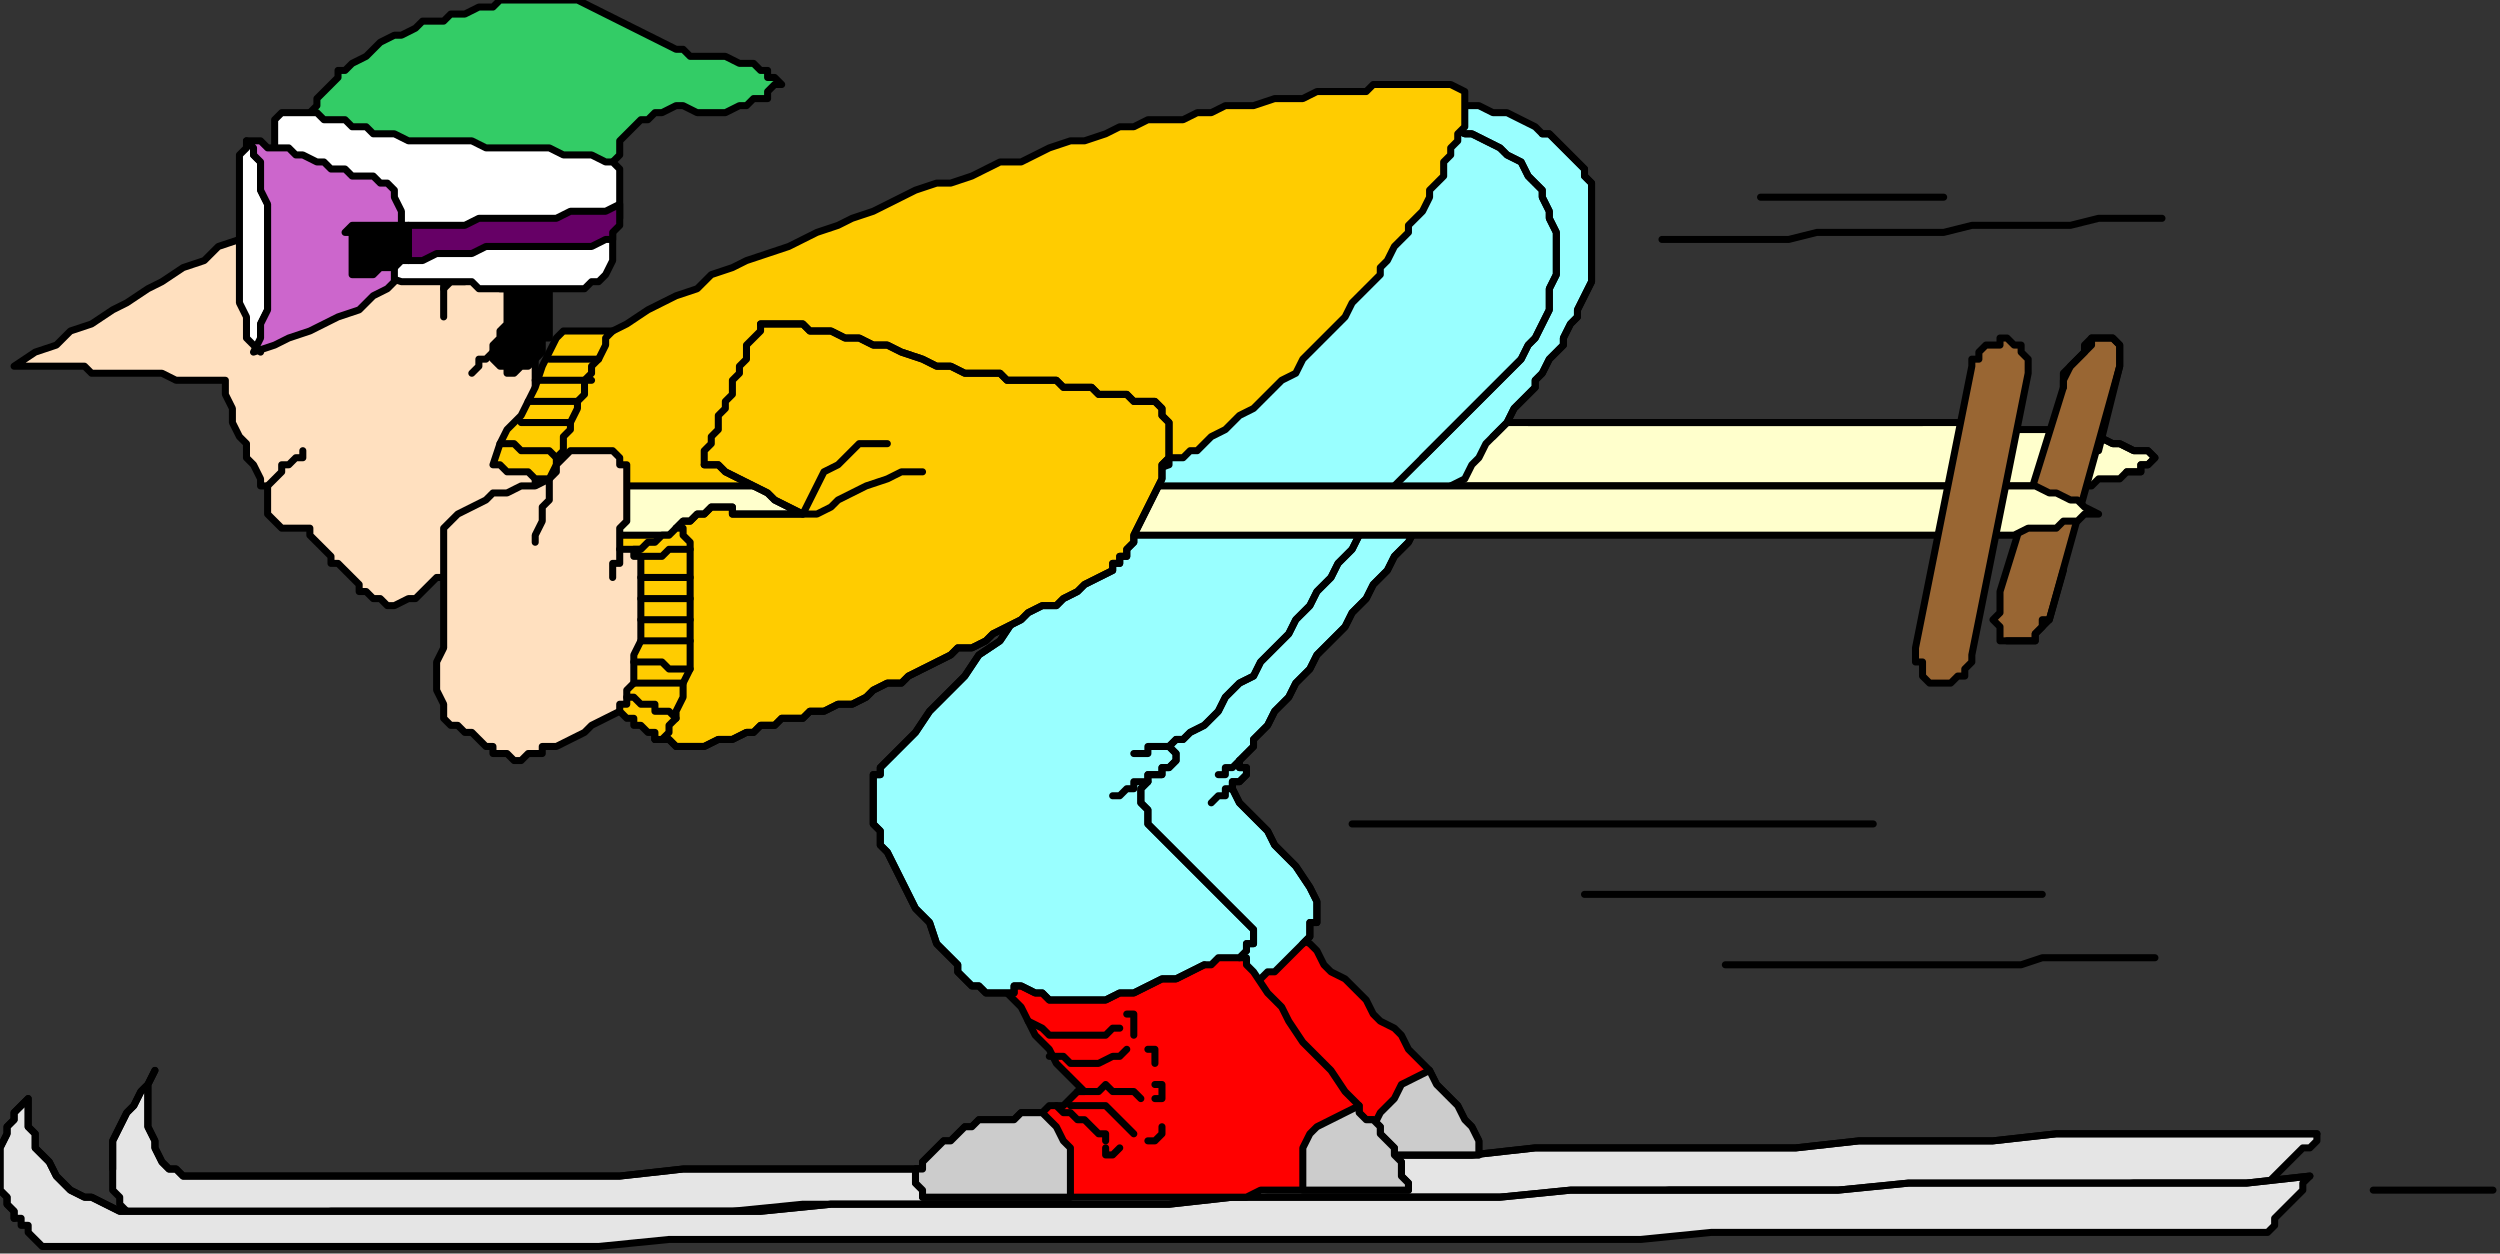
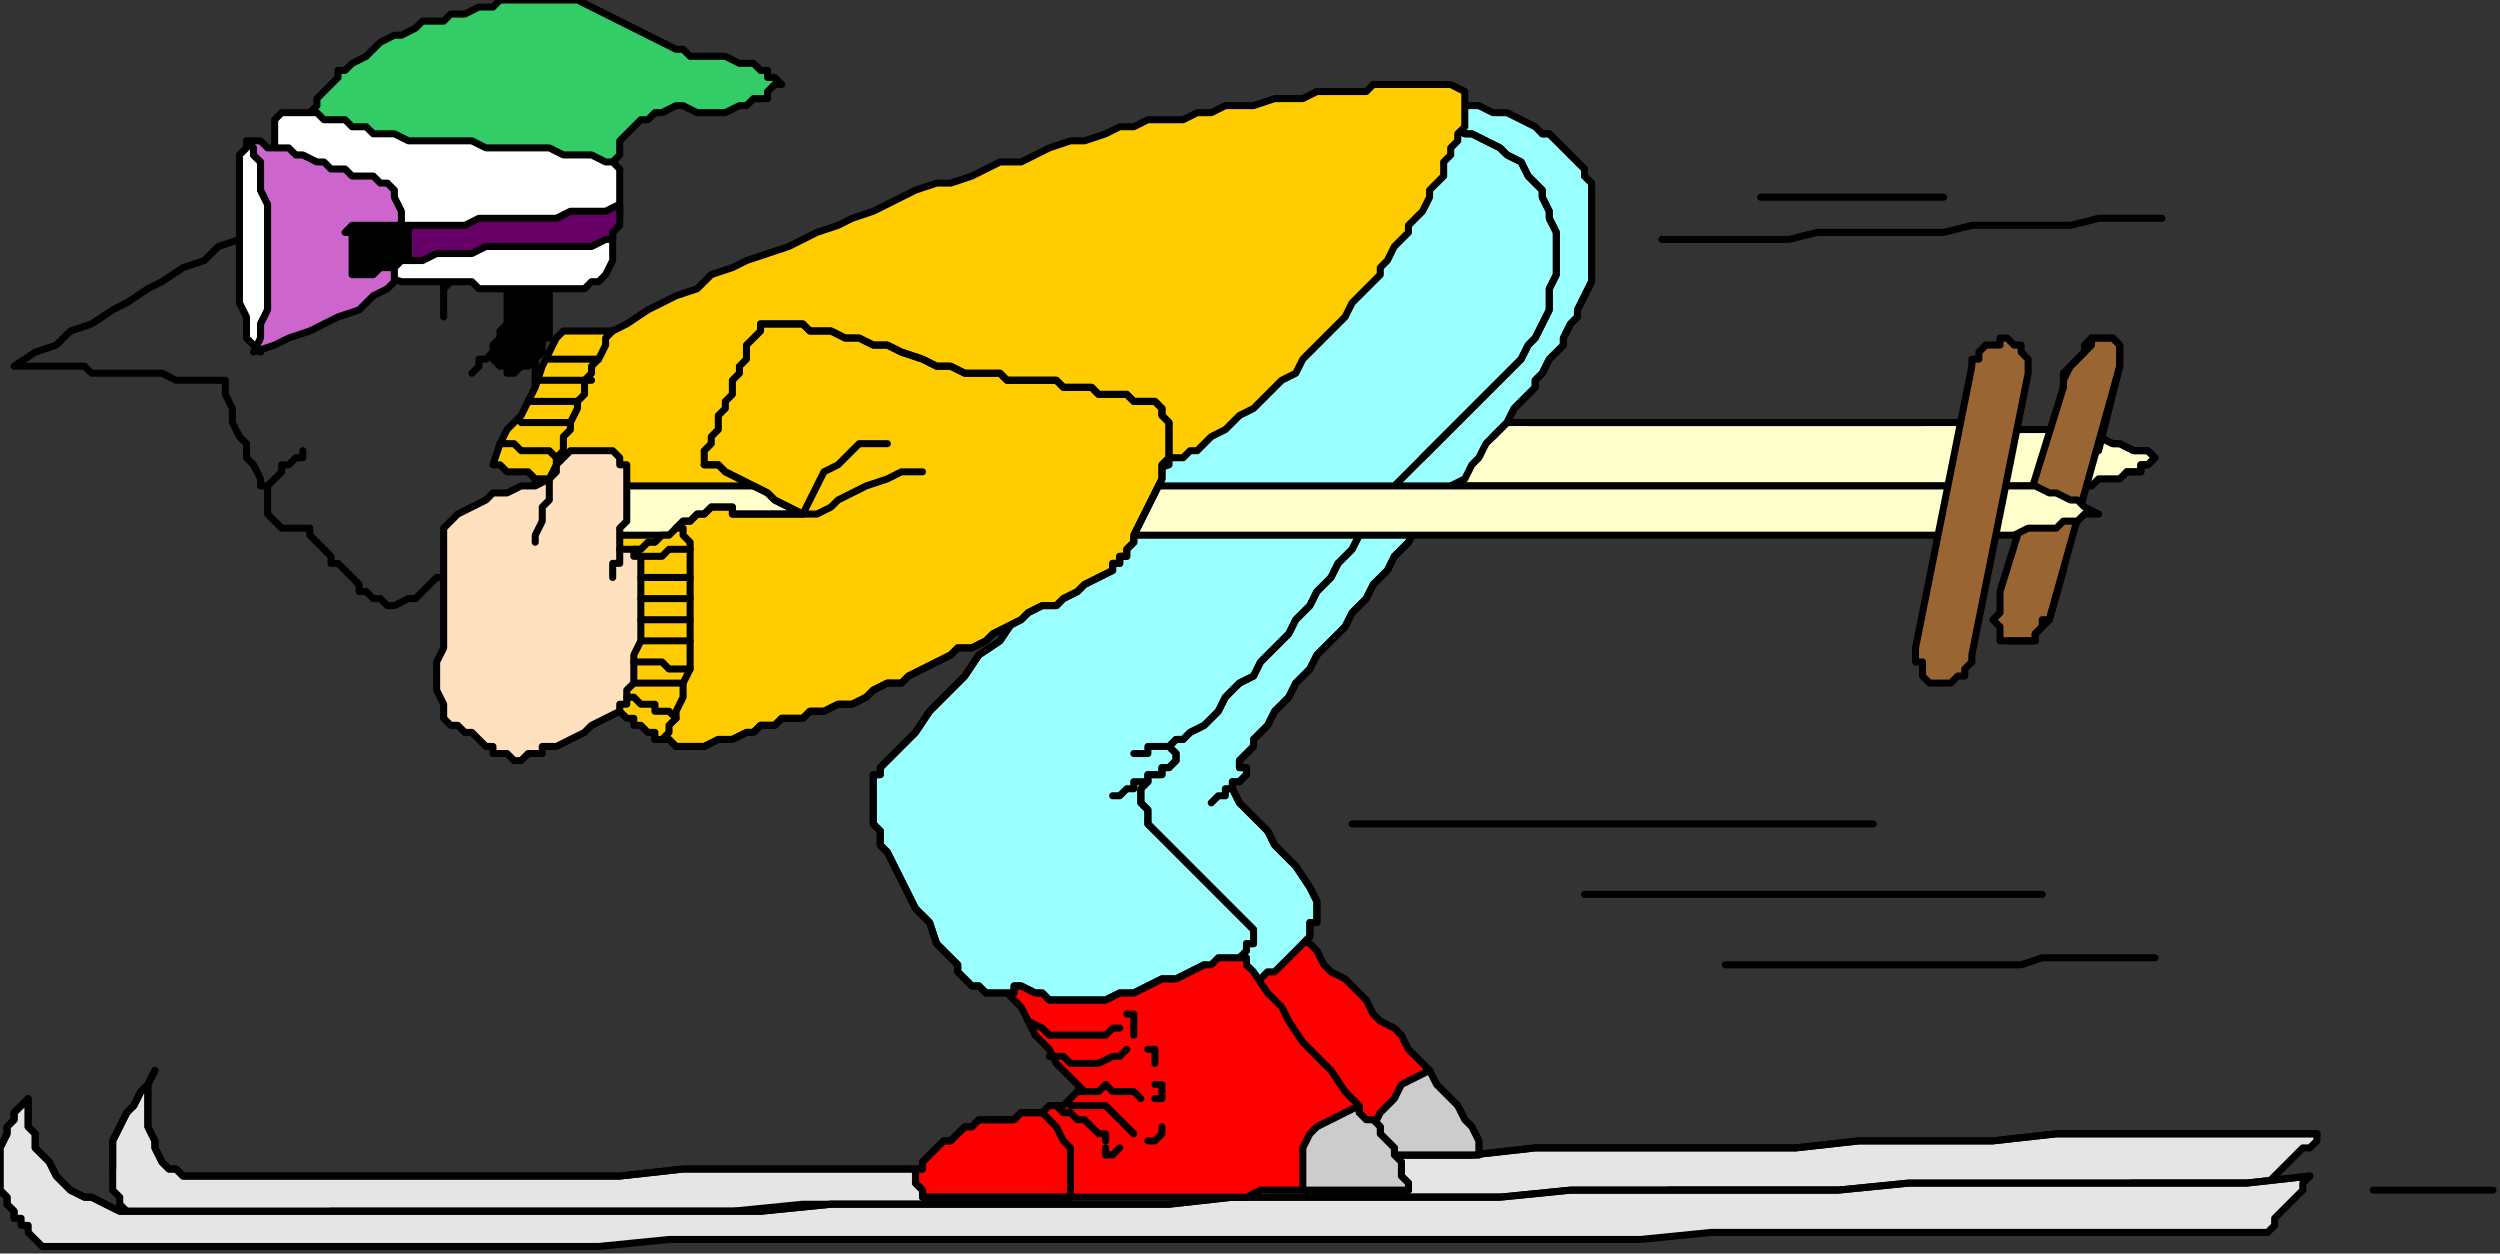
<svg xmlns="http://www.w3.org/2000/svg" xmlns:ns1="http://sodipodi.sourceforge.net/DTD/sodipodi-0.dtd" xmlns:ns2="http://www.inkscape.org/namespaces/inkscape" version="1.0" width="93.927mm" height="47.096mm" id="svg211" ns1:docname="CSSKI007.WMF">
  <rect width="100%" height="100%" fill="#333333" stroke="none" />
  <ns1:namedview pagecolor="#ffffff" bordercolor="#666666" borderopacity="1" objecttolerance="10" gridtolerance="10" guidetolerance="10" ns2:pageopacity="0" ns2:pageshadow="2" ns2:window-width="640" ns2:window-height="480" id="namedview213" />
  <defs id="defs3">
    <pattern id="WMFhbasepattern" patternUnits="userSpaceOnUse" width="6" height="6" x="0" y="0" />
  </defs>
  <path style="fill:#e5e5e5;fill-rule:evenodd;fill-opacity:1;stroke:none;" d="  M 16,166   L 16,167   L 16,168   L 16,169   L 17,170   L 17,171   L 18,172   L 18,172   L 19,173   L 28,173   L 38,173   L 47,172   L 57,172   L 66,172   L 76,172   L 85,172   L 95,172   L 104,172   L 114,171   L 123,171   L 133,171   L 142,171   L 152,171   L 161,171   L 170,171   L 180,170   L 189,170   L 199,170   L 208,170   L 218,170   L 227,170   L 237,169   L 246,169   L 256,169   L 265,169   L 275,169   L 284,169   L 294,169   L 303,168   L 312,168   L 322,168   L 323,167   L 324,166   L 325,165   L 326,164   L 327,163   L 328,163   L 329,162   L 329,161   L 320,161   L 311,161   L 302,161   L 292,161   L 283,162   L 274,162   L 264,162   L 255,163   L 246,163   L 237,163   L 227,163   L 218,163   L 209,164   L 200,164   L 190,164   L 181,164   L 172,165   L 162,165   L 153,165   L 144,165   L 135,166   L 125,166   L 116,166   L 107,166   L 97,166   L 88,167   L 79,167   L 70,167   L 60,167   L 51,167   L 42,167   L 32,167   L 31,167   L 30,167   L 28,167   L 27,167   L 26,167   L 25,166   L 24,166   L 23,165   L 22,163   L 22,162   L 21,160   L 21,159   L 21,157   L 21,156   L 21,154   L 22,152   L 21,154   L 20,155   L 19,157   L 18,158   L 17,160   L 16,162   L 16,164   L 16,166  z " id="path5" />
  <path style="fill:none;stroke:#000000;stroke-width:1px;stroke-linecap:round;stroke-linejoin:round;stroke-miterlimit:4;stroke-dasharray:none;stroke-opacity:1;" d="  M 16,166   L 16,166   L 16,167   L 16,168   L 16,169   L 17,170   L 17,171   L 18,172   L 18,172   L 19,173   L 19,173   L 28,173   L 38,173   L 47,172   L 57,172   L 66,172   L 76,172   L 85,172   L 95,172   L 104,172   L 114,171   L 123,171   L 133,171   L 142,171   L 152,171   L 161,171   L 170,171   L 180,170   L 189,170   L 199,170   L 208,170   L 218,170   L 227,170   L 237,169   L 246,169   L 256,169   L 265,169   L 275,169   L 284,169   L 294,169   L 303,168   L 312,168   L 322,168   L 322,168   L 323,167   L 324,166   L 325,165   L 326,164   L 327,163   L 328,163   L 329,162   L 329,161   L 329,161   L 320,161   L 311,161   L 302,161   L 292,161   L 283,162   L 274,162   L 264,162   L 255,163   L 246,163   L 237,163   L 227,163   L 218,163   L 209,164   L 200,164   L 190,164   L 181,164   L 172,165   L 162,165   L 153,165   L 144,165   L 135,166   L 125,166   L 116,166   L 107,166   L 97,166   L 88,167   L 79,167   L 70,167   L 60,167   L 51,167   L 42,167   L 32,167   L 32,167   L 31,167   L 30,167   L 28,167   L 27,167   L 26,167   L 25,166   L 24,166   L 23,165   L 23,165   L 22,163   L 22,162   L 21,160   L 21,159   L 21,157   L 21,156   L 21,154   L 22,152   L 22,152   L 21,154   L 20,155   L 19,157   L 18,158   L 17,160   L 16,162   L 16,164   L 16,166  " id="path7" />
  <path style="fill:none;stroke:#000000;stroke-width:1px;stroke-linecap:round;stroke-linejoin:round;stroke-miterlimit:4;stroke-dasharray:none;stroke-opacity:1;" d="  M 329,161   L 329,161   L 320,161   L 311,161   L 302,161   L 292,161   L 283,162   L 274,162   L 264,162   L 255,163   L 246,163   L 237,163   L 227,163   L 218,163   L 209,164   L 200,164   L 190,164   L 181,164   L 172,165   L 162,165   L 153,165   L 144,165   L 135,166   L 125,166   L 116,166   L 107,166   L 97,166   L 88,167   L 79,167   L 70,167   L 60,167   L 51,167   L 42,167   L 32,167   L 32,167   L 31,167   L 30,167   L 28,167   L 27,167   L 26,167   L 25,166   L 24,166   L 23,165   L 23,165   L 22,163   L 22,162   L 21,160   L 21,159   L 21,157   L 21,156   L 21,154   L 22,152   L 22,152   L 21,154   L 20,155   L 19,157   L 18,158   L 17,160   L 16,162   L 16,164   L 16,166  " id="path9" />
  <path style="fill:#e5e5e5;fill-rule:evenodd;fill-opacity:1;stroke:none;" d="  M 2,173   L 3,173   L 3,174   L 4,174   L 4,175   L 5,176   L 5,176   L 6,177   L 7,177   L 16,177   L 26,177   L 36,177   L 46,177   L 56,177   L 66,177   L 76,177   L 85,177   L 95,176   L 105,176   L 115,176   L 125,176   L 135,176   L 145,176   L 154,176   L 164,176   L 174,176   L 184,176   L 194,176   L 204,176   L 214,176   L 223,176   L 233,176   L 243,175   L 253,175   L 263,175   L 273,175   L 283,175   L 292,175   L 302,175   L 312,175   L 322,175   L 323,174   L 323,173   L 324,172   L 325,171   L 326,170   L 327,169   L 327,168   L 328,167   L 319,168   L 309,168   L 299,168   L 290,168   L 280,168   L 271,168   L 261,169   L 252,169   L 242,169   L 233,169   L 223,169   L 213,170   L 204,170   L 194,170   L 185,170   L 175,170   L 166,171   L 156,171   L 146,171   L 137,171   L 127,171   L 118,171   L 108,172   L 99,172   L 89,172   L 80,172   L 70,172   L 60,172   L 51,172   L 41,172   L 32,172   L 22,172   L 20,172   L 19,172   L 17,172   L 15,171   L 13,170   L 12,170   L 10,169   L 9,168   L 8,167   L 7,165   L 6,164   L 5,163   L 5,161   L 4,160   L 4,158   L 4,156   L 3,157   L 2,158   L 2,159   L 1,160   L 1,161   L 0,163   L 0,164   L 0,165   L 0,166   L 0,167   L 0,168   L 0,169   L 1,170   L 1,171   L 2,172   L 2,173  z " id="path11" />
  <path style="fill:none;stroke:#000000;stroke-width:1px;stroke-linecap:round;stroke-linejoin:round;stroke-miterlimit:4;stroke-dasharray:none;stroke-opacity:1;" d="  M 2,173   L 2,173   L 3,173   L 3,174   L 4,174   L 4,175   L 5,176   L 5,176   L 6,177   L 7,177   L 7,177   L 16,177   L 26,177   L 36,177   L 46,177   L 56,177   L 66,177   L 76,177   L 85,177   L 95,176   L 105,176   L 115,176   L 125,176   L 135,176   L 145,176   L 154,176   L 164,176   L 174,176   L 184,176   L 194,176   L 204,176   L 214,176   L 223,176   L 233,176   L 243,175   L 253,175   L 263,175   L 273,175   L 283,175   L 292,175   L 302,175   L 312,175   L 322,175   L 322,175   L 323,174   L 323,173   L 324,172   L 325,171   L 326,170   L 327,169   L 327,168   L 328,167   L 328,167   L 319,168   L 309,168   L 299,168   L 290,168   L 280,168   L 271,168   L 261,169   L 252,169   L 242,169   L 233,169   L 223,169   L 213,170   L 204,170   L 194,170   L 185,170   L 175,170   L 166,171   L 156,171   L 146,171   L 137,171   L 127,171   L 118,171   L 108,172   L 99,172   L 89,172   L 80,172   L 70,172   L 60,172   L 51,172   L 41,172   L 32,172   L 22,172   L 22,172   L 20,172   L 19,172   L 17,172   L 15,171   L 13,170   L 12,170   L 10,169   L 9,168   L 9,168   L 8,167   L 7,165   L 6,164   L 5,163   L 5,161   L 4,160   L 4,158   L 4,156   L 4,156   L 3,157   L 2,158   L 2,159   L 1,160   L 1,161   L 0,163   L 0,164   L 0,165   L 0,165   L 0,166   L 0,167   L 0,168   L 0,169   L 1,170   L 1,171   L 2,172   L 2,173  " id="path13" />
  <path style="fill:none;stroke:#000000;stroke-width:1px;stroke-linecap:round;stroke-linejoin:round;stroke-miterlimit:4;stroke-dasharray:none;stroke-opacity:1;" d="  M 328,167   L 328,167   L 319,168   L 309,168   L 299,168   L 290,168   L 280,168   L 271,168   L 261,169   L 252,169   L 242,169   L 233,169   L 223,169   L 213,170   L 204,170   L 194,170   L 185,170   L 175,170   L 166,171   L 156,171   L 146,171   L 137,171   L 127,171   L 118,171   L 108,172   L 99,172   L 89,172   L 80,172   L 70,172   L 60,172   L 51,172   L 41,172   L 32,172   L 22,172   L 22,172   L 20,172   L 19,172   L 17,172   L 15,171   L 13,170   L 12,170   L 10,169   L 9,168   L 9,168   L 8,167   L 7,165   L 6,164   L 5,163   L 5,161   L 4,160   L 4,158   L 4,156   L 4,156   L 3,157   L 2,158   L 2,159   L 1,160   L 1,161   L 0,163   L 0,164   L 0,165   L 0,165   L 0,166   L 0,167   L 0,168   L 0,169   L 1,170   L 1,171   L 2,172   L 2,173  " id="path15" />
  <path style="fill:#ffffcc;fill-rule:evenodd;fill-opacity:1;stroke:none;" d="  M 273,60   L 269,60   L 266,60   L 262,60   L 259,60   L 255,60   L 252,60   L 248,60   L 245,60   L 241,60   L 238,60   L 234,60   L 231,60   L 227,60   L 224,60   L 220,60   L 217,60   L 216,60   L 215,60   L 214,60   L 214,60   L 213,60   L 212,60   L 211,60   L 210,60   L 209,61   L 208,62   L 207,64   L 206,65   L 205,66   L 204,67   L 203,68   L 202,69   L 205,69   L 208,69   L 211,69   L 214,69   L 217,69   L 220,69   L 222,69   L 225,69   L 228,69   L 231,69   L 234,69   L 237,69   L 239,69   L 242,69   L 245,69   L 248,69   L 251,69   L 254,69   L 257,69   L 259,69   L 262,69   L 265,69   L 268,69   L 271,69   L 274,69   L 276,69   L 279,69   L 282,69   L 285,69   L 288,69   L 291,69   L 293,69   L 295,69   L 296,69   L 297,69   L 298,68   L 299,68   L 300,68   L 301,68   L 302,67   L 303,67   L 303,67   L 304,67   L 304,66   L 305,66   L 305,66   L 306,65   L 306,65   L 305,64   L 303,64   L 301,63   L 300,63   L 298,62   L 297,62   L 295,62   L 294,61   L 292,61   L 291,61   L 289,61   L 288,61   L 287,61   L 286,61   L 285,61   L 283,61   L 282,61   L 281,61   L 279,60   L 278,60   L 277,60   L 275,60   L 274,60   L 273,60  z " id="path17" />
  <path style="fill:none;stroke:#000000;stroke-width:1px;stroke-linecap:round;stroke-linejoin:round;stroke-miterlimit:4;stroke-dasharray:none;stroke-opacity:1;" d="  M 273,60   L 273,60   L 269,60   L 266,60   L 262,60   L 259,60   L 255,60   L 252,60   L 248,60   L 245,60   L 241,60   L 238,60   L 234,60   L 231,60   L 227,60   L 224,60   L 220,60   L 217,60   L 217,60   L 216,60   L 215,60   L 214,60   L 214,60   L 213,60   L 212,60   L 211,60   L 210,60   L 210,60   L 209,61   L 208,62   L 207,64   L 206,65   L 205,66   L 204,67   L 203,68   L 202,69   L 202,69   L 205,69   L 208,69   L 211,69   L 214,69   L 217,69   L 220,69   L 222,69   L 225,69   L 228,69   L 231,69   L 234,69   L 237,69   L 239,69   L 242,69   L 245,69   L 248,69   L 251,69   L 254,69   L 257,69   L 259,69   L 262,69   L 265,69   L 268,69   L 271,69   L 274,69   L 276,69   L 279,69   L 282,69   L 285,69   L 288,69   L 291,69   L 293,69   L 293,69   L 295,69   L 296,69   L 297,69   L 298,68   L 299,68   L 300,68   L 301,68   L 302,67   L 302,67   L 303,67   L 303,67   L 304,67   L 304,66   L 305,66   L 305,66   L 306,65   L 306,65   L 306,65   L 305,64   L 303,64   L 301,63   L 300,63   L 298,62   L 297,62   L 295,62   L 294,61   L 294,61   L 292,61   L 291,61   L 289,61   L 288,61   L 287,61   L 286,61   L 285,61   L 283,61   L 283,61   L 282,61   L 281,61   L 279,60   L 278,60   L 277,60   L 275,60   L 274,60   L 273,60  " id="path19" />
  <path style="fill:none;stroke:#000000;stroke-width:1px;stroke-linecap:round;stroke-linejoin:round;stroke-miterlimit:4;stroke-dasharray:none;stroke-opacity:1;" d="  M 273,60   L 273,60   L 269,60   L 266,60   L 262,60   L 259,60   L 255,60   L 252,60   L 248,60   L 245,60   L 241,60   L 238,60   L 234,60   L 231,60   L 227,60   L 224,60   L 220,60   L 217,60  " id="path21" />
  <path style="fill:none;stroke:#000000;stroke-width:1px;stroke-linecap:round;stroke-linejoin:round;stroke-miterlimit:4;stroke-dasharray:none;stroke-opacity:1;" d="  M 302,67   L 302,67   L 303,67   L 303,67   L 304,67   L 304,66   L 305,66   L 305,66   L 306,65   L 306,65   L 306,65   L 305,64   L 303,64   L 301,63   L 300,63   L 298,62   L 297,62   L 295,62   L 294,61  " id="path23" />
  <path style="fill:#996633;fill-rule:evenodd;fill-opacity:1;stroke:none;" d="  M 301,52   L 291,88   L 290,89   L 290,89   L 289,90   L 289,91   L 288,91   L 287,91   L 286,91   L 285,91   L 285,91   L 284,91   L 284,90   L 284,89   L 283,88   L 284,87   L 284,86   L 284,84   L 293,55   L 293,54   L 294,52   L 295,51   L 296,50   L 296,49   L 297,48   L 298,48   L 299,48   L 300,48   L 300,48   L 301,49   L 301,49   L 301,50   L 301,51   L 301,51   L 301,52  z " id="path25" />
  <path style="fill:none;stroke:#000000;stroke-width:1px;stroke-linecap:round;stroke-linejoin:round;stroke-miterlimit:4;stroke-dasharray:none;stroke-opacity:1;" d="  M 301,52   L 291,88   L 291,88   L 290,89   L 290,89   L 289,90   L 289,91   L 288,91   L 287,91   L 286,91   L 285,91   L 285,91   L 285,91   L 284,91   L 284,90   L 284,89   L 283,88   L 284,87   L 284,86   L 284,84   L 293,55   L 293,55   L 293,54   L 294,52   L 295,51   L 296,50   L 296,49   L 297,48   L 298,48   L 299,48   L 299,48   L 300,48   L 300,48   L 301,49   L 301,49   L 301,50   L 301,51   L 301,51   L 301,52  " id="path27" />
  <path style="fill:none;stroke:#000000;stroke-width:1px;stroke-linecap:round;stroke-linejoin:round;stroke-miterlimit:4;stroke-dasharray:none;stroke-opacity:1;" d="  M 293,81   L 291,88   L 291,88   L 290,88   L 290,89   L 289,90   L 289,91   L 288,91   L 287,91   L 286,91   L 285,91  " id="path29" />
  <path style="fill:none;stroke:#000000;stroke-width:1px;stroke-linecap:round;stroke-linejoin:round;stroke-miterlimit:4;stroke-dasharray:none;stroke-opacity:1;" d="  M 293,55   L 293,55   L 293,53   L 294,52   L 295,51   L 296,50   L 297,49   L 297,48   L 298,48   L 299,48   L 299,48   L 300,48   L 300,48   L 301,49   L 301,49   L 301,50   L 301,51   L 301,51   L 301,52   L 298,64  " id="path31" />
  <path style="fill:#ff0000;fill-rule:evenodd;fill-opacity:1;stroke:none;" d="  M 184,133   L 186,134   L 187,135   L 188,137   L 189,138   L 191,139   L 192,140   L 193,141   L 194,142   L 195,144   L 196,145   L 198,146   L 199,147   L 200,149   L 201,150   L 202,151   L 203,152   L 204,154   L 205,155   L 206,156   L 207,157   L 208,159   L 209,160   L 210,162   L 210,164   L 208,164   L 206,164   L 204,164   L 202,164   L 200,164   L 198,164   L 195,165   L 193,165   L 192,163   L 191,162   L 190,160   L 189,159   L 188,157   L 186,156   L 185,154   L 184,153   L 183,151   L 182,150   L 181,148   L 179,146   L 178,145   L 177,143   L 176,142   L 175,140   L 176,140   L 177,139   L 178,138   L 180,137   L 181,136   L 182,135   L 183,134   L 184,133  z " id="path33" />
  <path style="fill:none;stroke:#000000;stroke-width:1px;stroke-linecap:round;stroke-linejoin:round;stroke-miterlimit:4;stroke-dasharray:none;stroke-opacity:1;" d="  M 184,133   L 184,133   L 186,134   L 187,135   L 188,137   L 189,138   L 191,139   L 192,140   L 193,141   L 194,142   L 195,144   L 196,145   L 198,146   L 199,147   L 200,149   L 201,150   L 202,151   L 203,152   L 203,152   L 204,154   L 205,155   L 206,156   L 207,157   L 208,159   L 209,160   L 210,162   L 210,164   L 210,164   L 208,164   L 206,164   L 204,164   L 202,164   L 200,164   L 198,164   L 195,165   L 193,165   L 193,165   L 192,163   L 191,162   L 190,160   L 189,159   L 188,157   L 186,156   L 185,154   L 184,153   L 183,151   L 182,150   L 181,148   L 179,146   L 178,145   L 177,143   L 176,142   L 175,140   L 175,140   L 176,140   L 177,139   L 178,138   L 180,137   L 181,136   L 182,135   L 183,134   L 184,133  " id="path35" />
  <path style="fill:#cccccc;fill-rule:evenodd;fill-opacity:1;stroke:none;" d="  M 203,152   L 204,154   L 205,155   L 206,156   L 207,157   L 208,159   L 209,160   L 210,162   L 210,164   L 208,164   L 206,164   L 204,164   L 202,164   L 200,164   L 198,164   L 195,165   L 193,165   L 193,163   L 194,161   L 195,160   L 196,158   L 198,156   L 199,154   L 201,153   L 203,152  z " id="path37" />
  <path style="fill:none;stroke:#000000;stroke-width:1px;stroke-linecap:round;stroke-linejoin:round;stroke-miterlimit:4;stroke-dasharray:none;stroke-opacity:1;" d="  M 203,152   L 203,152   L 204,154   L 205,155   L 206,156   L 207,157   L 208,159   L 209,160   L 210,162   L 210,164   L 210,164   L 208,164   L 206,164   L 204,164   L 202,164   L 200,164   L 198,164   L 195,165   L 193,165   L 193,165   L 193,163   L 194,161   L 195,160   L 196,158   L 198,156   L 199,154   L 201,153   L 203,152  " id="path39" />
  <path style="fill:#99ffff;fill-rule:evenodd;fill-opacity:1;stroke:none;" d="  M 205,15   L 207,15   L 208,15   L 210,15   L 212,16   L 214,16   L 216,17   L 218,18   L 219,19   L 220,19   L 221,20   L 222,21   L 223,22   L 224,23   L 225,24   L 225,25   L 226,26   L 226,28   L 226,30   L 226,32   L 226,34   L 226,36   L 226,38   L 226,40   L 225,42   L 224,44   L 224,45   L 223,46   L 222,48   L 222,49   L 221,50   L 220,51   L 219,53   L 218,54   L 218,55   L 217,56   L 216,57   L 215,58   L 214,60   L 213,61   L 212,62   L 211,63   L 210,65   L 209,66   L 208,68   L 206,69   L 205,70   L 204,72   L 203,73   L 201,75   L 200,77   L 198,79   L 197,81   L 195,83   L 194,85   L 192,87   L 191,89   L 189,91   L 187,93   L 186,95   L 184,97   L 183,99   L 181,101   L 180,103   L 178,105   L 178,106   L 177,107   L 176,108   L 176,108   L 176,109   L 177,109   L 177,109   L 177,110   L 177,110   L 176,111   L 175,111   L 175,112   L 176,114   L 178,116   L 180,118   L 181,120   L 183,122   L 184,123   L 186,126   L 187,128   L 187,128   L 187,129   L 187,130   L 187,131   L 186,131   L 186,132   L 186,133   L 185,134   L 184,135   L 183,136   L 182,137   L 181,138   L 180,138   L 179,139   L 177,140   L 176,141   L 175,139   L 174,137   L 172,135   L 171,133   L 170,131   L 168,130   L 167,128   L 166,126   L 164,124   L 163,122   L 162,120   L 161,119   L 159,117   L 158,115   L 157,113   L 155,111   L 159,107   L 163,102   L 167,97   L 171,93   L 175,88   L 179,83   L 183,78   L 186,74   L 190,69   L 194,64   L 198,59   L 202,54   L 206,50   L 210,45   L 214,40   L 217,36   L 217,34   L 216,33   L 215,32   L 214,30   L 213,29   L 213,28   L 212,27   L 211,26   L 210,24   L 209,23   L 209,22   L 208,21   L 207,19   L 206,18   L 205,17   L 205,15  z " id="path41" />
  <path style="fill:none;stroke:#000000;stroke-width:1px;stroke-linecap:round;stroke-linejoin:round;stroke-miterlimit:4;stroke-dasharray:none;stroke-opacity:1;" d="  M 205,15   L 205,15   L 207,15   L 208,15   L 210,15   L 212,16   L 214,16   L 216,17   L 218,18   L 219,19   L 219,19   L 220,19   L 221,20   L 222,21   L 223,22   L 224,23   L 225,24   L 225,25   L 226,26   L 226,26   L 226,28   L 226,30   L 226,32   L 226,34   L 226,36   L 226,38   L 226,40   L 225,42   L 225,42   L 224,44   L 224,45   L 223,46   L 222,48   L 222,49   L 221,50   L 220,51   L 219,53   L 218,54   L 218,55   L 217,56   L 216,57   L 215,58   L 214,60   L 213,61   L 212,62   L 212,62   L 211,63   L 210,65   L 209,66   L 208,68   L 206,69   L 205,70   L 204,72   L 203,73   L 203,73   L 201,75   L 200,77   L 198,79   L 197,81   L 195,83   L 194,85   L 192,87   L 191,89   L 189,91   L 187,93   L 186,95   L 184,97   L 183,99   L 181,101   L 180,103   L 178,105   L 178,105   L 178,106   L 177,107   L 176,108   L 176,108   L 176,108   L 176,109   L 177,109   L 177,109   L 177,110   L 177,110   L 177,110   L 176,111   L 175,111   L 175,112   L 175,112   L 176,114   L 178,116   L 180,118   L 181,120   L 183,122   L 184,123   L 186,126   L 187,128   L 187,128   L 187,128   L 187,129   L 187,130   L 187,131   L 186,131   L 186,132   L 186,133   L 185,134   L 185,134   L 184,135   L 183,136   L 182,137   L 181,138   L 180,138   L 179,139   L 177,140   L 176,141   L 176,141   L 175,139   L 174,137   L 172,135   L 171,133   L 170,131   L 168,130   L 167,128   L 166,126   L 164,124   L 163,122   L 162,120   L 161,119   L 159,117   L 158,115   L 157,113   L 155,111   L 155,111   L 159,107   L 163,102   L 167,97   L 171,93   L 175,88   L 179,83   L 183,78   L 186,74   L 190,69   L 194,64   L 198,59   L 202,54   L 206,50   L 210,45   L 214,40   L 217,36   L 217,36   L 217,34   L 216,33   L 215,32   L 214,30   L 213,29   L 213,28   L 212,27   L 211,26   L 210,24   L 209,23   L 209,22   L 208,21   L 207,19   L 206,18   L 205,17   L 205,15  " id="path43" />
  <path style="fill:none;stroke:#000000;stroke-width:1px;stroke-linecap:round;stroke-linejoin:round;stroke-miterlimit:4;stroke-dasharray:none;stroke-opacity:1;" d="  M 176,141   L 176,141   L 175,139   L 174,137   L 172,135   L 171,133   L 170,131   L 168,130   L 167,128   L 166,126   L 164,124   L 163,122   L 162,120   L 161,119   L 159,117   L 158,115   L 157,113   L 155,111   L 155,111   L 159,107   L 163,102   L 167,97   L 171,93   L 175,88   L 179,83   L 183,78   L 186,74   L 190,69   L 194,64   L 198,59   L 202,54   L 206,50   L 210,45   L 214,40   L 217,36   L 217,36   L 217,34   L 216,33   L 215,32   L 214,30   L 213,29   L 213,28   L 212,27   L 211,26   L 210,24   L 209,23   L 209,22   L 208,21   L 207,19   L 206,18   L 205,17   L 205,15  " id="path45" />
  <path style="fill:none;stroke:#000000;stroke-width:1px;stroke-linecap:round;stroke-linejoin:round;stroke-miterlimit:4;stroke-dasharray:none;stroke-opacity:1;" d="  M 203,73   L 203,73   L 201,75   L 200,77   L 198,79   L 197,81   L 195,83   L 194,85   L 192,87   L 191,89   L 189,91   L 187,93   L 186,95   L 184,97   L 183,99   L 181,101   L 180,103   L 178,105   L 178,105   L 178,106   L 177,107   L 176,108   L 176,108   L 176,108   L 176,109   L 177,109   L 177,109   L 177,110   L 177,110   L 177,110   L 176,111   L 175,111   L 175,112   L 175,112   L 176,114   L 178,116   L 180,118   L 181,120   L 183,122   L 184,123   L 186,126   L 187,128   L 187,128   L 187,128   L 187,129   L 187,130   L 187,131   L 186,131   L 186,132   L 186,133   L 185,134  " id="path47" />
  <path style="fill:none;stroke:#000000;stroke-width:1px;stroke-linecap:round;stroke-linejoin:round;stroke-miterlimit:4;stroke-dasharray:none;stroke-opacity:1;" d="  M 219,19   L 219,19   L 220,19   L 221,20   L 222,21   L 223,22   L 224,23   L 225,24   L 225,25   L 226,26   L 226,26   L 226,28   L 226,30   L 226,32   L 226,34   L 226,36   L 226,38   L 226,40   L 225,42   L 225,42   L 224,44   L 224,45   L 223,46   L 222,48   L 222,49   L 221,50   L 220,51   L 219,53   L 218,54   L 218,55   L 217,56   L 216,57   L 215,58   L 214,60   L 213,61   L 212,62  " id="path49" />
  <path style="fill:#ff0000;fill-rule:evenodd;fill-opacity:1;stroke:none;" d="  M 142,139   L 143,141   L 145,143   L 146,145   L 147,147   L 149,149   L 150,151   L 152,153   L 154,155   L 153,155   L 152,156   L 152,156   L 151,157   L 150,157   L 149,157   L 148,158   L 148,158   L 146,158   L 145,158   L 144,159   L 143,159   L 142,159   L 140,159   L 139,159   L 138,160   L 137,160   L 136,161   L 135,162   L 134,162   L 133,163   L 132,164   L 131,165   L 131,166   L 130,166   L 130,167   L 130,167   L 130,168   L 131,169   L 131,169   L 131,170   L 132,170   L 133,170   L 134,170   L 136,170   L 137,170   L 138,170   L 139,170   L 141,170   L 142,170   L 143,170   L 144,170   L 146,170   L 147,170   L 148,170   L 150,170   L 151,170   L 152,170   L 154,170   L 156,170   L 158,170   L 160,170   L 162,170   L 165,170   L 167,170   L 169,170   L 171,170   L 173,170   L 175,170   L 177,170   L 179,169   L 181,169   L 183,169   L 185,169   L 187,169   L 189,169   L 191,169   L 192,169   L 194,169   L 196,169   L 198,169   L 200,169   L 200,168   L 200,168   L 199,167   L 199,166   L 199,165   L 199,165   L 198,164   L 198,163   L 197,162   L 197,162   L 196,161   L 196,160   L 195,159   L 194,159   L 193,158   L 193,157   L 191,155   L 189,152   L 187,150   L 185,148   L 183,145   L 182,143   L 180,141   L 178,138   L 178,138   L 177,137   L 177,136   L 176,136   L 176,135   L 175,134   L 175,134   L 174,133   L 172,134   L 170,134   L 168,134   L 166,135   L 164,135   L 162,135   L 160,136   L 158,136   L 156,137   L 154,137   L 152,137   L 150,138   L 148,138   L 146,138   L 144,139   L 142,139  z " id="path51" />
  <path style="fill:none;stroke:#000000;stroke-width:1px;stroke-linecap:round;stroke-linejoin:round;stroke-miterlimit:4;stroke-dasharray:none;stroke-opacity:1;" d="  M 142,139   L 142,139   L 143,141   L 145,143   L 146,145   L 147,147   L 149,149   L 150,151   L 152,153   L 154,155   L 154,155   L 153,155   L 152,156   L 152,156   L 151,157   L 150,157   L 149,157   L 148,158   L 148,158   L 148,158   L 146,158   L 145,158   L 144,159   L 143,159   L 142,159   L 140,159   L 139,159   L 138,160   L 138,160   L 137,160   L 136,161   L 135,162   L 134,162   L 133,163   L 132,164   L 131,165   L 131,166   L 131,166   L 130,166   L 130,167   L 130,167   L 130,168   L 131,169   L 131,169   L 131,170   L 132,170   L 132,170   L 133,170   L 134,170   L 136,170   L 137,170   L 138,170   L 139,170   L 141,170   L 142,170   L 143,170   L 144,170   L 146,170   L 147,170   L 148,170   L 150,170   L 151,170   L 152,170   L 152,170   L 154,170   L 156,170   L 158,170   L 160,170   L 162,170   L 165,170   L 167,170   L 169,170   L 171,170   L 173,170   L 175,170   L 177,170   L 179,169   L 181,169   L 183,169   L 185,169   L 185,169   L 187,169   L 189,169   L 191,169   L 192,169   L 194,169   L 196,169   L 198,169   L 200,169   L 200,169   L 200,168   L 200,168   L 199,167   L 199,166   L 199,165   L 199,165   L 198,164   L 198,163   L 198,163   L 197,162   L 197,162   L 196,161   L 196,160   L 195,159   L 194,159   L 193,158   L 193,157   L 193,157   L 191,155   L 189,152   L 187,150   L 185,148   L 183,145   L 182,143   L 180,141   L 178,138   L 178,138   L 178,138   L 177,137   L 177,136   L 176,136   L 176,135   L 175,134   L 175,134   L 174,133   L 174,133   L 172,134   L 170,134   L 168,134   L 166,135   L 164,135   L 162,135   L 160,136   L 158,136   L 156,137   L 154,137   L 152,137   L 150,138   L 148,138   L 146,138   L 144,139   L 142,139  " id="path53" />
  <path style="fill:#cccccc;fill-rule:evenodd;fill-opacity:1;stroke:none;" d="  M 185,169   L 187,169   L 189,169   L 191,169   L 192,169   L 194,169   L 196,169   L 198,169   L 200,169   L 200,168   L 200,168   L 199,167   L 199,166   L 199,165   L 199,165   L 198,164   L 198,163   L 197,162   L 197,162   L 196,161   L 196,160   L 195,159   L 194,159   L 193,158   L 193,157   L 191,158   L 189,159   L 187,160   L 186,161   L 185,163   L 185,165   L 185,167   L 185,169  z " id="path55" />
  <path style="fill:none;stroke:#000000;stroke-width:1px;stroke-linecap:round;stroke-linejoin:round;stroke-miterlimit:4;stroke-dasharray:none;stroke-opacity:1;" d="  M 185,169   L 185,169   L 187,169   L 189,169   L 191,169   L 192,169   L 194,169   L 196,169   L 198,169   L 200,169   L 200,169   L 200,168   L 200,168   L 199,167   L 199,166   L 199,165   L 199,165   L 198,164   L 198,163   L 198,163   L 197,162   L 197,162   L 196,161   L 196,160   L 195,159   L 194,159   L 193,158   L 193,157   L 193,157   L 191,158   L 189,159   L 187,160   L 186,161   L 185,163   L 185,165   L 185,167   L 185,169  " id="path57" />
-   <path style="fill:#cccccc;fill-rule:evenodd;fill-opacity:1;stroke:none;" d="  M 148,158   L 146,158   L 145,158   L 144,159   L 143,159   L 142,159   L 140,159   L 139,159   L 138,160   L 137,160   L 136,161   L 135,162   L 134,162   L 133,163   L 132,164   L 131,165   L 131,166   L 130,166   L 130,167   L 130,167   L 130,168   L 131,169   L 131,169   L 131,170   L 132,170   L 133,170   L 134,170   L 136,170   L 137,170   L 138,170   L 139,170   L 141,170   L 142,170   L 143,170   L 144,170   L 146,170   L 147,170   L 148,170   L 150,170   L 151,170   L 152,170   L 152,168   L 152,167   L 152,165   L 152,163   L 151,162   L 150,160   L 149,159   L 148,158  z " id="path59" />
  <path style="fill:none;stroke:#000000;stroke-width:1px;stroke-linecap:round;stroke-linejoin:round;stroke-miterlimit:4;stroke-dasharray:none;stroke-opacity:1;" d="  M 148,158   L 148,158   L 146,158   L 145,158   L 144,159   L 143,159   L 142,159   L 140,159   L 139,159   L 138,160   L 138,160   L 137,160   L 136,161   L 135,162   L 134,162   L 133,163   L 132,164   L 131,165   L 131,166   L 131,166   L 130,166   L 130,167   L 130,167   L 130,168   L 131,169   L 131,169   L 131,170   L 132,170   L 132,170   L 133,170   L 134,170   L 136,170   L 137,170   L 138,170   L 139,170   L 141,170   L 142,170   L 143,170   L 144,170   L 146,170   L 147,170   L 148,170   L 150,170   L 151,170   L 152,170   L 152,170   L 152,168   L 152,167   L 152,165   L 152,163   L 151,162   L 150,160   L 149,159   L 148,158  " id="path61" />
  <path style="fill:none;stroke:#000000;stroke-width:1px;stroke-linecap:round;stroke-linejoin:round;stroke-miterlimit:4;stroke-dasharray:none;stroke-opacity:1;" d="  M 157,162   L 157,162   L 157,161   L 156,161   L 155,160   L 154,159   L 153,159   L 152,158   L 151,158   L 150,157  " id="path63" />
  <path style="fill:none;stroke:#000000;stroke-width:1px;stroke-linecap:round;stroke-linejoin:round;stroke-miterlimit:4;stroke-dasharray:none;stroke-opacity:1;" d="  M 161,161   L 161,161   L 160,160   L 159,159   L 158,158   L 157,157   L 156,157   L 154,157   L 153,157   L 152,157  " id="path65" />
  <path style="fill:none;stroke:#000000;stroke-width:1px;stroke-linecap:round;stroke-linejoin:round;stroke-miterlimit:4;stroke-dasharray:none;stroke-opacity:1;" d="  M 162,156   L 162,156   L 161,155   L 160,155   L 159,155   L 158,155   L 157,154   L 156,155   L 155,155   L 153,155  " id="path67" />
  <path style="fill:none;stroke:#000000;stroke-width:1px;stroke-linecap:round;stroke-linejoin:round;stroke-miterlimit:4;stroke-dasharray:none;stroke-opacity:1;" d="  M 160,149   L 160,149   L 159,150   L 158,150   L 156,151   L 155,151   L 154,151   L 152,151   L 151,150   L 149,150  " id="path69" />
  <path style="fill:none;stroke:#000000;stroke-width:1px;stroke-linecap:round;stroke-linejoin:round;stroke-miterlimit:4;stroke-dasharray:none;stroke-opacity:1;" d="  M 159,146   L 159,146   L 158,146   L 157,147   L 155,147   L 153,147   L 151,147   L 149,147   L 148,146   L 146,145  " id="path71" />
  <path style="fill:none;stroke:#000000;stroke-width:1px;stroke-linecap:round;stroke-linejoin:round;stroke-miterlimit:4;stroke-dasharray:none;stroke-opacity:1;" d="  M 159,163   L 159,163   L 159,163   L 158,164   L 157,164   L 157,163  " id="path73" />
  <path style="fill:none;stroke:#000000;stroke-width:1px;stroke-linecap:round;stroke-linejoin:round;stroke-miterlimit:4;stroke-dasharray:none;stroke-opacity:1;" d="  M 165,160   L 165,160   L 165,160   L 165,161   L 164,162   L 163,162  " id="path75" />
  <path style="fill:none;stroke:#000000;stroke-width:1px;stroke-linecap:round;stroke-linejoin:round;stroke-miterlimit:4;stroke-dasharray:none;stroke-opacity:1;" d="  M 164,154   L 164,154   L 165,154   L 165,155   L 165,156   L 164,156  " id="path77" />
  <path style="fill:none;stroke:#000000;stroke-width:1px;stroke-linecap:round;stroke-linejoin:round;stroke-miterlimit:4;stroke-dasharray:none;stroke-opacity:1;" d="  M 163,149   L 163,149   L 164,149   L 164,150   L 164,151   L 164,151  " id="path79" />
  <path style="fill:none;stroke:#000000;stroke-width:1px;stroke-linecap:round;stroke-linejoin:round;stroke-miterlimit:4;stroke-dasharray:none;stroke-opacity:1;" d="  M 160,144   L 160,144   L 161,144   L 161,145   L 161,146   L 161,147  " id="path81" />
  <path style="fill:#99ffff;fill-rule:evenodd;fill-opacity:1;stroke:none;" d="  M 204,17   L 206,18   L 208,19   L 209,19   L 211,20   L 213,21   L 214,22   L 216,23   L 217,25   L 218,26   L 219,27   L 219,28   L 220,30   L 220,31   L 221,33   L 221,34   L 221,36   L 221,37   L 221,39   L 220,41   L 220,43   L 220,44   L 219,46   L 218,48   L 217,49   L 216,51   L 214,53   L 212,55   L 210,57   L 208,59   L 206,61   L 204,63   L 202,65   L 201,66   L 200,67   L 199,68   L 198,69   L 197,71   L 197,72   L 196,73   L 195,74   L 193,76   L 192,78   L 190,80   L 189,82   L 187,84   L 186,86   L 184,88   L 183,90   L 181,92   L 179,94   L 178,96   L 176,97   L 174,99   L 173,101   L 171,103   L 169,104   L 168,105   L 167,105   L 167,105   L 166,106   L 166,106   L 167,107   L 167,108   L 167,108   L 167,108   L 166,109   L 166,109   L 165,109   L 165,110   L 164,110   L 163,110   L 163,111   L 162,112   L 162,112   L 162,113   L 162,114   L 163,115   L 163,116   L 163,116   L 163,117   L 165,119   L 166,120   L 168,122   L 169,123   L 171,125   L 172,126   L 174,128   L 175,129   L 176,130   L 177,131   L 177,131   L 178,132   L 178,132   L 178,133   L 178,133   L 178,134   L 178,134   L 177,134   L 177,135   L 177,135   L 176,136   L 176,136   L 175,136   L 174,136   L 173,136   L 172,137   L 172,137   L 171,137   L 169,138   L 167,139   L 165,139   L 163,140   L 161,141   L 159,141   L 157,142   L 155,142   L 154,142   L 152,142   L 151,142   L 149,142   L 148,141   L 147,141   L 145,140   L 144,140   L 144,140   L 144,141   L 143,141   L 143,141   L 142,141   L 142,141   L 141,141   L 140,141   L 140,141   L 139,140   L 138,140   L 138,140   L 137,139   L 137,139   L 136,138   L 136,137   L 134,135   L 133,134   L 132,131   L 130,129   L 129,127   L 128,125   L 127,123   L 126,121   L 125,120   L 125,119   L 125,118   L 124,117   L 124,116   L 124,115   L 124,114   L 124,113   L 124,112   L 124,111   L 124,110   L 125,110   L 125,109   L 126,108   L 127,107   L 127,107   L 130,104   L 132,101   L 134,99   L 137,96   L 139,93   L 142,91   L 144,88   L 147,86   L 149,83   L 152,80   L 154,78   L 157,75   L 159,72   L 161,70   L 164,67   L 166,64   L 169,62   L 171,59   L 174,56   L 176,53   L 178,50   L 181,47   L 183,44   L 185,41   L 188,38   L 190,35   L 192,32   L 195,29   L 197,26   L 199,23   L 202,20   L 204,17  z " id="path83" />
  <path style="fill:none;stroke:#000000;stroke-width:1px;stroke-linecap:round;stroke-linejoin:round;stroke-miterlimit:4;stroke-dasharray:none;stroke-opacity:1;" d="  M 204,17   L 204,17   L 206,18   L 208,19   L 209,19   L 211,20   L 213,21   L 214,22   L 216,23   L 217,25   L 217,25   L 218,26   L 219,27   L 219,28   L 220,30   L 220,31   L 221,33   L 221,34   L 221,36   L 221,36   L 221,37   L 221,39   L 220,41   L 220,43   L 220,44   L 219,46   L 218,48   L 217,49   L 217,49   L 216,51   L 214,53   L 212,55   L 210,57   L 208,59   L 206,61   L 204,63   L 202,65   L 202,65   L 201,66   L 200,67   L 199,68   L 198,69   L 197,71   L 197,72   L 196,73   L 195,74   L 195,74   L 193,76   L 192,78   L 190,80   L 189,82   L 187,84   L 186,86   L 184,88   L 183,90   L 181,92   L 179,94   L 178,96   L 176,97   L 174,99   L 173,101   L 171,103   L 169,104   L 169,104   L 168,105   L 167,105   L 167,105   L 166,106   L 166,106   L 166,106   L 167,107   L 167,108   L 167,108   L 167,108   L 167,108   L 166,109   L 166,109   L 165,109   L 165,110   L 164,110   L 163,110   L 163,111   L 163,111   L 162,112   L 162,112   L 162,113   L 162,114   L 163,115   L 163,116   L 163,116   L 163,117   L 163,117   L 165,119   L 166,120   L 168,122   L 169,123   L 171,125   L 172,126   L 174,128   L 175,129   L 175,129   L 176,130   L 177,131   L 177,131   L 178,132   L 178,132   L 178,132   L 178,133   L 178,133   L 178,134   L 178,134   L 177,134   L 177,135   L 177,135   L 177,135   L 176,136   L 176,136   L 175,136   L 174,136   L 173,136   L 172,137   L 172,137   L 171,137   L 171,137   L 169,138   L 167,139   L 165,139   L 163,140   L 161,141   L 159,141   L 157,142   L 155,142   L 155,142   L 154,142   L 152,142   L 151,142   L 149,142   L 148,141   L 147,141   L 145,140   L 144,140   L 144,140   L 144,140   L 144,141   L 143,141   L 143,141   L 142,141   L 142,141   L 141,141   L 140,141   L 140,141   L 140,141   L 139,140   L 138,140   L 138,140   L 137,139   L 137,139   L 136,138   L 136,137   L 136,137   L 134,135   L 133,134   L 132,131   L 130,129   L 129,127   L 128,125   L 127,123   L 126,121   L 126,121   L 125,120   L 125,119   L 125,118   L 124,117   L 124,116   L 124,115   L 124,114   L 124,113   L 124,113   L 124,112   L 124,111   L 124,110   L 125,110   L 125,109   L 126,108   L 127,107   L 127,107   L 127,107   L 130,104   L 132,101   L 134,99   L 137,96   L 139,93   L 142,91   L 144,88   L 147,86   L 149,83   L 152,80   L 154,78   L 157,75   L 159,72   L 161,70   L 164,67   L 166,64   L 166,64   L 169,62   L 171,59   L 174,56   L 176,53   L 178,50   L 181,47   L 183,44   L 185,41   L 188,38   L 190,35   L 192,32   L 195,29   L 197,26   L 199,23   L 202,20   L 204,17  " id="path85" />
  <path style="fill:none;stroke:#000000;stroke-width:1px;stroke-linecap:round;stroke-linejoin:round;stroke-miterlimit:4;stroke-dasharray:none;stroke-opacity:1;" d="  M 171,137   L 171,137   L 169,138   L 167,139   L 165,139   L 163,140   L 161,141   L 159,141   L 157,142   L 155,142   L 155,142   L 154,142   L 152,142   L 151,142   L 149,142   L 148,141   L 147,141   L 145,140   L 144,140   L 144,140   L 144,140   L 144,141   L 143,141   L 143,141   L 142,141   L 142,141   L 141,141   L 140,141   L 140,141   L 140,141   L 139,140   L 138,140   L 138,140   L 137,139   L 137,139   L 136,138   L 136,137   L 136,137   L 134,135   L 133,134   L 132,131   L 130,129   L 129,127   L 128,125   L 127,123   L 126,121   L 126,121   L 125,120   L 125,119   L 125,118   L 124,117   L 124,116   L 124,115   L 124,114   L 124,113   L 124,113   L 124,112   L 124,111   L 124,110   L 125,110   L 125,109   L 126,108   L 127,107   L 127,107   L 127,107   L 130,104   L 132,101   L 134,99   L 137,96   L 139,93   L 142,91   L 144,88   L 147,86   L 149,83   L 152,80   L 154,78   L 157,75   L 159,72   L 161,70   L 164,67   L 166,64   L 166,64   L 169,62   L 171,59   L 174,56   L 176,53   L 178,50   L 181,47   L 183,44   L 185,41   L 188,38   L 190,35   L 192,32   L 195,29   L 197,26   L 199,23   L 202,20   L 204,17   L 204,17   L 206,18   L 208,19   L 209,19   L 211,20   L 213,21   L 214,22   L 216,23   L 217,25   L 217,25   L 218,26   L 219,27   L 219,28   L 220,30   L 220,31   L 221,33   L 221,34   L 221,36   L 221,36   L 221,37   L 221,39   L 220,41   L 220,43   L 220,44   L 219,46   L 218,48   L 217,49   L 217,49   L 216,51   L 214,53   L 212,55   L 210,57   L 208,59   L 206,61   L 204,63   L 202,65  " id="path87" />
  <path style="fill:none;stroke:#000000;stroke-width:1px;stroke-linecap:round;stroke-linejoin:round;stroke-miterlimit:4;stroke-dasharray:none;stroke-opacity:1;" d="  M 195,74   L 195,74   L 193,76   L 192,78   L 190,80   L 189,82   L 187,84   L 186,86   L 184,88   L 183,90   L 181,92   L 179,94   L 178,96   L 176,97   L 174,99   L 173,101   L 171,103   L 169,104   L 169,104   L 168,105   L 167,105   L 167,105   L 166,106   L 166,106   L 166,106   L 167,107   L 167,108   L 167,108   L 167,108   L 167,108   L 166,109   L 166,109   L 165,109   L 165,110   L 164,110   L 163,110   L 163,111   L 163,111   L 162,112   L 162,112   L 162,113   L 162,114   L 163,115   L 163,116   L 163,116   L 163,117   L 163,117   L 165,119   L 166,120   L 168,122   L 169,123   L 171,125   L 172,126   L 174,128   L 175,129   L 175,129   L 176,130   L 177,131   L 177,131   L 178,132   L 178,132   L 178,132   L 178,133   L 178,133   L 178,134   L 178,134   L 177,134   L 177,135   L 177,135  " id="path89" />
  <path style="fill:#ffcc00;fill-rule:evenodd;fill-opacity:1;stroke:none;" d="  M 208,13   L 206,12   L 204,12   L 203,12   L 201,12   L 199,12   L 197,12   L 195,12   L 194,13   L 191,13   L 189,13   L 187,13   L 185,14   L 183,14   L 181,14   L 178,15   L 176,15   L 174,15   L 172,16   L 170,16   L 168,17   L 165,17   L 163,17   L 161,18   L 159,18   L 157,19   L 154,20   L 152,20   L 149,21   L 147,22   L 145,23   L 142,23   L 140,24   L 138,25   L 135,26   L 133,26   L 130,27   L 128,28   L 126,29   L 124,30   L 121,31   L 119,32   L 116,33   L 114,34   L 112,35   L 109,36   L 106,37   L 104,38   L 101,39   L 99,41   L 96,42   L 94,43   L 92,44   L 89,46   L 87,47   L 85,48   L 83,49   L 81,52   L 80,55   L 79,58   L 79,61   L 78,64   L 77,67   L 76,70   L 75,73   L 75,77   L 74,80   L 73,83   L 73,86   L 72,89   L 72,92   L 72,96   L 71,99   L 166,66   L 166,65   L 167,65   L 168,65   L 168,65   L 169,64   L 169,64   L 170,64   L 171,63   L 172,62   L 174,61   L 175,60   L 176,59   L 178,58   L 179,57   L 180,56   L 182,54   L 184,53   L 185,51   L 187,49   L 189,47   L 191,45   L 192,43   L 194,41   L 196,39   L 196,38   L 197,37   L 198,35   L 199,34   L 200,33   L 200,32   L 201,31   L 202,30   L 203,28   L 203,27   L 204,26   L 205,25   L 205,23   L 206,22   L 206,21   L 207,20   L 207,19   L 208,18   L 208,17   L 208,16   L 208,15   L 208,14   L 208,13   L 208,13  z " id="path91" />
  <path style="fill:none;stroke:#000000;stroke-width:1px;stroke-linecap:round;stroke-linejoin:round;stroke-miterlimit:4;stroke-dasharray:none;stroke-opacity:1;" d="  M 208,13   L 208,13   L 206,12   L 204,12   L 203,12   L 201,12   L 199,12   L 197,12   L 195,12   L 194,13   L 194,13   L 191,13   L 189,13   L 187,13   L 185,14   L 183,14   L 181,14   L 178,15   L 176,15   L 174,15   L 172,16   L 170,16   L 168,17   L 165,17   L 163,17   L 161,18   L 159,18   L 159,18   L 157,19   L 154,20   L 152,20   L 149,21   L 147,22   L 145,23   L 142,23   L 140,24   L 138,25   L 135,26   L 133,26   L 130,27   L 128,28   L 126,29   L 124,30   L 121,31   L 121,31   L 119,32   L 116,33   L 114,34   L 112,35   L 109,36   L 106,37   L 104,38   L 101,39   L 99,41   L 96,42   L 94,43   L 92,44   L 89,46   L 87,47   L 85,48   L 83,49   L 83,49   L 81,52   L 80,55   L 79,58   L 79,61   L 78,64   L 77,67   L 76,70   L 75,73   L 75,77   L 74,80   L 73,83   L 73,86   L 72,89   L 72,92   L 72,96   L 71,99   L 166,66   L 166,66   L 166,65   L 167,65   L 168,65   L 168,65   L 169,64   L 169,64   L 170,64   L 171,63   L 171,63   L 172,62   L 174,61   L 175,60   L 176,59   L 178,58   L 179,57   L 180,56   L 182,54   L 182,54   L 184,53   L 185,51   L 187,49   L 189,47   L 191,45   L 192,43   L 194,41   L 196,39   L 196,39   L 196,38   L 197,37   L 198,35   L 199,34   L 200,33   L 200,32   L 201,31   L 202,30   L 203,28   L 203,27   L 204,26   L 205,25   L 205,23   L 206,22   L 206,21   L 207,20   L 207,20   L 207,19   L 208,18   L 208,17   L 208,16   L 208,15   L 208,14   L 208,13   L 208,13  " id="path93" />
-   <path style="fill:#ffe0bf;fill-rule:evenodd;fill-opacity:1;stroke:none;" d="  M 44,28   L 42,29   L 39,31   L 36,32   L 34,34   L 31,35   L 29,37   L 26,38   L 23,40   L 21,41   L 18,43   L 16,44   L 13,46   L 10,47   L 8,49   L 5,50   L 2,52   L 4,52   L 6,52   L 8,52   L 10,52   L 12,52   L 13,53   L 15,53   L 17,53   L 19,53   L 21,53   L 23,53   L 25,54   L 26,54   L 28,54   L 30,54   L 32,54   L 32,56   L 33,58   L 33,60   L 34,62   L 35,63   L 35,65   L 36,66   L 37,68   L 37,69   L 38,69   L 38,70   L 38,71   L 38,71   L 38,72   L 38,73   L 39,74   L 39,74   L 40,75   L 40,75   L 41,75   L 41,75   L 42,75   L 43,75   L 44,75   L 44,76   L 45,77   L 46,78   L 47,79   L 47,80   L 48,80   L 49,81   L 50,82   L 51,83   L 51,84   L 52,84   L 53,85   L 54,85   L 55,86   L 55,86   L 56,86   L 58,85   L 59,85   L 60,84   L 61,83   L 62,82   L 64,82   L 65,81   L 66,80   L 67,79   L 69,78   L 70,77   L 71,75   L 72,74   L 74,73   L 75,72   L 76,71   L 76,68   L 76,65   L 76,63   L 76,60   L 76,57   L 76,54   L 76,52   L 76,49   L 76,46   L 76,44   L 76,41   L 76,38   L 76,36   L 76,33   L 76,30   L 76,28   L 74,28   L 72,28   L 70,28   L 68,28   L 66,28   L 64,28   L 62,28   L 60,28   L 58,28   L 56,28   L 54,28   L 52,28   L 50,28   L 48,28   L 46,28   L 44,28  z " id="path95" />
  <path style="fill:none;stroke:#000000;stroke-width:1px;stroke-linecap:round;stroke-linejoin:round;stroke-miterlimit:4;stroke-dasharray:none;stroke-opacity:1;" d="  M 44,28   L 44,28   L 42,29   L 39,31   L 36,32   L 34,34   L 31,35   L 29,37   L 26,38   L 23,40   L 21,41   L 18,43   L 16,44   L 13,46   L 10,47   L 8,49   L 5,50   L 2,52   L 2,52   L 4,52   L 6,52   L 8,52   L 10,52   L 12,52   L 13,53   L 15,53   L 17,53   L 19,53   L 21,53   L 23,53   L 25,54   L 26,54   L 28,54   L 30,54   L 32,54   L 32,54   L 32,56   L 33,58   L 33,60   L 34,62   L 35,63   L 35,65   L 36,66   L 37,68   L 37,68   L 37,69   L 38,69   L 38,70   L 38,71   L 38,71   L 38,72   L 38,73   L 39,74   L 39,74   L 39,74   L 40,75   L 40,75   L 41,75   L 41,75   L 42,75   L 43,75   L 44,75   L 44,75   L 44,76   L 45,77   L 46,78   L 47,79   L 47,80   L 48,80   L 49,81   L 50,82   L 50,82   L 51,83   L 51,84   L 52,84   L 53,85   L 54,85   L 55,86   L 55,86   L 56,86   L 56,86   L 58,85   L 59,85   L 60,84   L 61,83   L 62,82   L 64,82   L 65,81   L 66,80   L 66,80   L 67,79   L 69,78   L 70,77   L 71,75   L 72,74   L 74,73   L 75,72   L 76,71   L 76,71   L 76,68   L 76,65   L 76,63   L 76,60   L 76,57   L 76,54   L 76,52   L 76,49   L 76,46   L 76,44   L 76,41   L 76,38   L 76,36   L 76,33   L 76,30   L 76,28   L 76,28   L 74,28   L 72,28   L 70,28   L 68,28   L 66,28   L 64,28   L 62,28   L 60,28   L 58,28   L 56,28   L 54,28   L 52,28   L 50,28   L 48,28   L 46,28   L 44,28  " id="path97" />
  <path style="fill:none;stroke:#000000;stroke-width:1px;stroke-linecap:round;stroke-linejoin:round;stroke-miterlimit:4;stroke-dasharray:none;stroke-opacity:1;" d="  M 43,64   L 43,64   L 43,65   L 42,65   L 41,66   L 40,66   L 40,67   L 39,68   L 38,69   L 38,69  " id="path99" />
  <path style="fill:#000000;fill-rule:evenodd;fill-opacity:1;stroke:none;" d="  M 77,38   L 78,39   L 78,40   L 78,41   L 78,42   L 78,43   L 78,44   L 78,46   L 78,47   L 78,48   L 77,48   L 77,49   L 77,49   L 77,50   L 76,51   L 76,51   L 75,52   L 74,52   L 73,53   L 72,53   L 72,52   L 71,52   L 70,51   L 70,51   L 70,50   L 70,49   L 71,48   L 71,47   L 72,46   L 72,45   L 72,44   L 72,43   L 72,42   L 72,42   L 72,41   L 71,41   L 71,40   L 70,40   L 70,40   L 69,40   L 68,39   L 68,39   L 67,39   L 67,39   L 66,40   L 65,40   L 65,40   L 64,40   L 63,41   L 63,40   L 63,39   L 63,38   L 63,37   L 65,37   L 67,37   L 69,37   L 70,37   L 72,38   L 74,38   L 76,38   L 77,38  z " id="path101" />
  <path style="fill:none;stroke:#000000;stroke-width:1px;stroke-linecap:round;stroke-linejoin:round;stroke-miterlimit:4;stroke-dasharray:none;stroke-opacity:1;" d="  M 77,38   L 77,38   L 78,39   L 78,40   L 78,41   L 78,42   L 78,43   L 78,44   L 78,46   L 78,47   L 78,47   L 78,48   L 77,48   L 77,49   L 77,49   L 77,50   L 76,51   L 76,51   L 75,52   L 75,52   L 74,52   L 73,53   L 72,53   L 72,52   L 72,52   L 71,52   L 70,51   L 70,51   L 70,50   L 70,50   L 70,49   L 71,48   L 71,47   L 72,46   L 72,45   L 72,44   L 72,43   L 72,42   L 72,42   L 72,42   L 72,41   L 71,41   L 71,40   L 70,40   L 70,40   L 69,40   L 68,39   L 68,39   L 68,39   L 67,39   L 67,39   L 66,40   L 65,40   L 65,40   L 64,40   L 63,41   L 63,41   L 63,40   L 63,39   L 63,38   L 63,37   L 63,37   L 65,37   L 67,37   L 69,37   L 70,37   L 72,38   L 74,38   L 76,38   L 77,38  " id="path103" />
  <path style="fill:none;stroke:#000000;stroke-width:1px;stroke-linecap:round;stroke-linejoin:round;stroke-miterlimit:4;stroke-dasharray:none;stroke-opacity:1;" d="  M 63,41   L 63,41   L 63,41   L 63,41   L 63,42   L 63,43   L 63,43   L 63,44   L 63,44   L 63,45  " id="path105" />
  <path style="fill:none;stroke:#000000;stroke-width:1px;stroke-linecap:round;stroke-linejoin:round;stroke-miterlimit:4;stroke-dasharray:none;stroke-opacity:1;" d="  M 70,50   L 70,50   L 69,51   L 68,51   L 68,52   L 67,53  " id="path107" />
  <path style="fill:#ffcc00;fill-rule:evenodd;fill-opacity:1;stroke:none;" d="  M 87,47   L 86,47   L 85,47   L 84,47   L 83,47   L 82,47   L 81,47   L 80,47   L 79,48   L 78,50   L 77,52   L 76,55   L 75,57   L 74,59   L 72,61   L 71,63   L 70,66   L 71,66   L 72,67   L 73,67   L 74,67   L 75,67   L 76,68   L 77,68   L 78,68   L 79,66   L 79,65   L 80,64   L 80,62   L 81,61   L 81,60   L 82,58   L 82,57   L 83,56   L 83,54   L 84,53   L 84,52   L 85,51   L 86,49   L 86,48   L 87,47  z " id="path109" />
  <path style="fill:none;stroke:#000000;stroke-width:1px;stroke-linecap:round;stroke-linejoin:round;stroke-miterlimit:4;stroke-dasharray:none;stroke-opacity:1;" d="  M 87,47   L 87,47   L 86,47   L 85,47   L 84,47   L 83,47   L 82,47   L 81,47   L 80,47   L 79,48   L 79,48   L 78,50   L 77,52   L 76,55   L 75,57   L 74,59   L 72,61   L 71,63   L 70,66   L 70,66   L 71,66   L 72,67   L 73,67   L 74,67   L 75,67   L 76,68   L 77,68   L 78,68   L 78,68   L 79,66   L 79,65   L 80,64   L 80,62   L 81,61   L 81,60   L 82,58   L 82,57   L 83,56   L 83,54   L 84,53   L 84,52   L 85,51   L 86,49   L 86,48   L 87,47  " id="path111" />
  <path style="fill:none;stroke:#000000;stroke-width:1px;stroke-linecap:round;stroke-linejoin:round;stroke-miterlimit:4;stroke-dasharray:none;stroke-opacity:1;" d="  M 71,63   L 71,63   L 72,63   L 73,63   L 74,64   L 75,64   L 76,64   L 77,64   L 78,64   L 79,65  " id="path113" />
  <path style="fill:none;stroke:#000000;stroke-width:1px;stroke-linecap:round;stroke-linejoin:round;stroke-miterlimit:4;stroke-dasharray:none;stroke-opacity:1;" d="  M 74,60   L 74,60   L 75,60   L 75,60   L 76,60   L 77,60   L 78,60   L 79,60   L 80,60   L 81,60  " id="path115" />
  <path style="fill:none;stroke:#000000;stroke-width:1px;stroke-linecap:round;stroke-linejoin:round;stroke-miterlimit:4;stroke-dasharray:none;stroke-opacity:1;" d="  M 75,57   L 75,57   L 76,57   L 77,57   L 78,57   L 79,57   L 79,57   L 80,57   L 81,57   L 82,57  " id="path117" />
  <path style="fill:none;stroke:#000000;stroke-width:1px;stroke-linecap:round;stroke-linejoin:round;stroke-miterlimit:4;stroke-dasharray:none;stroke-opacity:1;" d="  M 76,54   L 76,54   L 77,54   L 78,54   L 79,54   L 80,54   L 81,54   L 82,54   L 83,54   L 84,54  " id="path119" />
  <path style="fill:none;stroke:#000000;stroke-width:1px;stroke-linecap:round;stroke-linejoin:round;stroke-miterlimit:4;stroke-dasharray:none;stroke-opacity:1;" d="  M 78,51   L 78,51   L 78,51   L 79,51   L 80,51   L 81,51   L 82,51   L 83,51   L 84,51   L 85,51  " id="path121" />
  <path style="fill:#ffffcc;fill-rule:evenodd;fill-opacity:1;stroke:none;" d="  M 298,73   L 296,72   L 295,71   L 294,71   L 292,70   L 291,70   L 289,69   L 288,69   L 286,69   L 280,69   L 273,69   L 267,69   L 261,69   L 255,69   L 248,69   L 242,69   L 236,69   L 229,69   L 223,69   L 217,69   L 210,69   L 204,69   L 198,69   L 192,69   L 185,69   L 179,69   L 173,69   L 166,69   L 160,69   L 154,69   L 147,69   L 141,69   L 135,69   L 128,69   L 122,69   L 116,69   L 109,69   L 103,69   L 97,69   L 91,69   L 84,69   L 84,70   L 84,71   L 84,71   L 84,72   L 84,73   L 84,74   L 84,75   L 84,76   L 90,76   L 96,76   L 103,76   L 109,76   L 115,76   L 121,76   L 128,76   L 134,76   L 140,76   L 146,76   L 153,76   L 159,76   L 165,76   L 172,76   L 178,76   L 184,76   L 190,76   L 197,76   L 203,76   L 209,76   L 215,76   L 222,76   L 228,76   L 234,76   L 241,76   L 247,76   L 253,76   L 259,76   L 266,76   L 272,76   L 278,76   L 284,76   L 286,76   L 288,75   L 290,75   L 292,75   L 293,74   L 295,74   L 296,73   L 298,73  z " id="path123" />
  <path style="fill:none;stroke:#000000;stroke-width:1px;stroke-linecap:round;stroke-linejoin:round;stroke-miterlimit:4;stroke-dasharray:none;stroke-opacity:1;" d="  M 298,73   L 298,73   L 296,72   L 295,71   L 294,71   L 292,70   L 291,70   L 289,69   L 288,69   L 286,69   L 286,69   L 280,69   L 273,69   L 267,69   L 261,69   L 255,69   L 248,69   L 242,69   L 236,69   L 229,69   L 223,69   L 217,69   L 210,69   L 204,69   L 198,69   L 192,69   L 185,69   L 179,69   L 173,69   L 166,69   L 160,69   L 154,69   L 147,69   L 141,69   L 135,69   L 128,69   L 122,69   L 116,69   L 109,69   L 103,69   L 97,69   L 91,69   L 84,69   L 84,69   L 84,70   L 84,71   L 84,71   L 84,72   L 84,73   L 84,74   L 84,75   L 84,76   L 84,76   L 90,76   L 96,76   L 103,76   L 109,76   L 115,76   L 121,76   L 128,76   L 134,76   L 140,76   L 146,76   L 153,76   L 159,76   L 165,76   L 172,76   L 178,76   L 184,76   L 190,76   L 197,76   L 203,76   L 209,76   L 215,76   L 222,76   L 228,76   L 234,76   L 241,76   L 247,76   L 253,76   L 259,76   L 266,76   L 272,76   L 278,76   L 284,76   L 284,76   L 286,76   L 288,75   L 290,75   L 292,75   L 293,74   L 295,74   L 296,73   L 298,73  " id="path125" />
-   <path style="fill:none;stroke:#000000;stroke-width:1px;stroke-linecap:round;stroke-linejoin:round;stroke-miterlimit:4;stroke-dasharray:none;stroke-opacity:1;" d="  M 176,108   L 176,108   L 175,109   L 174,109   L 174,110   L 173,110  " id="path127" />
  <path style="fill:none;stroke:#000000;stroke-width:1px;stroke-linecap:round;stroke-linejoin:round;stroke-miterlimit:4;stroke-dasharray:none;stroke-opacity:1;" d="  M 175,112   L 175,112   L 174,112   L 174,113   L 173,113   L 172,114  " id="path129" />
  <path style="fill:none;stroke:#000000;stroke-width:1px;stroke-linecap:round;stroke-linejoin:round;stroke-miterlimit:4;stroke-dasharray:none;stroke-opacity:1;" d="  M 166,106   L 166,106   L 165,106   L 165,106   L 164,106   L 163,106   L 163,107   L 162,107   L 161,107   L 161,107  " id="path131" />
  <path style="fill:none;stroke:#000000;stroke-width:1px;stroke-linecap:round;stroke-linejoin:round;stroke-miterlimit:4;stroke-dasharray:none;stroke-opacity:1;" d="  M 163,111   L 163,111   L 162,111   L 161,111   L 161,112   L 160,112   L 160,112   L 159,113   L 158,113   L 158,113  " id="path133" />
  <path style="fill:#ffcc00;fill-rule:evenodd;fill-opacity:1;stroke:none;" d="  M 108,46   L 109,46   L 111,46   L 112,46   L 114,46   L 115,47   L 117,47   L 118,47   L 120,48   L 122,48   L 124,49   L 126,49   L 128,50   L 131,51   L 133,52   L 135,52   L 137,53   L 139,53   L 140,53   L 142,53   L 143,54   L 144,54   L 146,54   L 147,54   L 148,54   L 150,54   L 151,55   L 152,55   L 154,55   L 155,55   L 156,56   L 158,56   L 159,56   L 160,56   L 161,57   L 163,57   L 164,57   L 165,58   L 165,59   L 166,60   L 166,60   L 166,63   L 166,65   L 165,66   L 165,68   L 164,70   L 163,72   L 162,74   L 161,76   L 161,77   L 161,77   L 160,78   L 160,79   L 159,79   L 159,80   L 158,80   L 158,81   L 156,82   L 154,83   L 153,84   L 151,85   L 150,86   L 148,86   L 146,87   L 145,88   L 143,89   L 141,90   L 140,91   L 138,92   L 136,92   L 135,93   L 133,94   L 131,95   L 129,96   L 128,97   L 126,97   L 124,98   L 123,99   L 121,100   L 119,100   L 117,101   L 116,101   L 115,101   L 114,102   L 113,102   L 112,102   L 111,102   L 110,103   L 110,103   L 108,103   L 107,104   L 106,104   L 104,105   L 103,105   L 102,105   L 100,106   L 99,106   L 98,106   L 97,106   L 96,106   L 95,105   L 94,105   L 93,105   L 93,104   L 92,103   L 95,76   L 96,76   L 96,75   L 97,74   L 98,74   L 99,73   L 100,73   L 101,72   L 102,72   L 102,72   L 103,72   L 103,72   L 104,72   L 104,73   L 105,73   L 105,73   L 106,73   L 107,73   L 108,73   L 109,73   L 110,73   L 111,73   L 112,73   L 113,73   L 114,73   L 112,72   L 110,71   L 109,70   L 107,69   L 105,68   L 103,67   L 102,66   L 100,66   L 100,64   L 101,63   L 101,62   L 102,61   L 102,59   L 103,58   L 103,57   L 104,56   L 104,54   L 105,53   L 105,52   L 106,51   L 106,49   L 107,48   L 108,47   L 108,46  z " id="path135" />
  <path style="fill:none;stroke:#000000;stroke-width:1px;stroke-linecap:round;stroke-linejoin:round;stroke-miterlimit:4;stroke-dasharray:none;stroke-opacity:1;" d="  M 108,46   L 108,46   L 109,46   L 111,46   L 112,46   L 114,46   L 115,47   L 117,47   L 118,47   L 120,48   L 120,48   L 122,48   L 124,49   L 126,49   L 128,50   L 131,51   L 133,52   L 135,52   L 137,53   L 137,53   L 139,53   L 140,53   L 142,53   L 143,54   L 144,54   L 146,54   L 147,54   L 148,54   L 150,54   L 151,55   L 152,55   L 154,55   L 155,55   L 156,56   L 158,56   L 159,56   L 159,56   L 160,56   L 161,57   L 163,57   L 164,57   L 165,58   L 165,59   L 166,60   L 166,60   L 166,60   L 166,63   L 166,65   L 165,66   L 165,68   L 164,70   L 163,72   L 162,74   L 161,76   L 161,76   L 161,77   L 161,77   L 160,78   L 160,79   L 159,79   L 159,80   L 158,80   L 158,81   L 158,81   L 156,82   L 154,83   L 153,84   L 151,85   L 150,86   L 148,86   L 146,87   L 145,88   L 143,89   L 141,90   L 140,91   L 138,92   L 136,92   L 135,93   L 133,94   L 131,95   L 131,95   L 129,96   L 128,97   L 126,97   L 124,98   L 123,99   L 121,100   L 119,100   L 117,101   L 117,101   L 116,101   L 115,101   L 114,102   L 113,102   L 112,102   L 111,102   L 110,103   L 110,103   L 110,103   L 108,103   L 107,104   L 106,104   L 104,105   L 103,105   L 102,105   L 100,106   L 99,106   L 99,106   L 98,106   L 97,106   L 96,106   L 95,105   L 94,105   L 93,105   L 93,104   L 92,103   L 95,76   L 95,76   L 96,76   L 96,75   L 97,74   L 98,74   L 99,73   L 100,73   L 101,72   L 102,72   L 102,72   L 102,72   L 103,72   L 103,72   L 104,72   L 104,73   L 105,73   L 105,73   L 106,73   L 106,73   L 107,73   L 108,73   L 109,73   L 110,73   L 111,73   L 112,73   L 113,73   L 114,73   L 114,73   L 112,72   L 110,71   L 109,70   L 107,69   L 105,68   L 103,67   L 102,66   L 100,66   L 100,66   L 100,64   L 101,63   L 101,62   L 102,61   L 102,59   L 103,58   L 103,57   L 104,56   L 104,54   L 105,53   L 105,52   L 106,51   L 106,49   L 107,48   L 108,47   L 108,46  " id="path137" />
  <path style="fill:none;stroke:#000000;stroke-width:1px;stroke-linecap:round;stroke-linejoin:round;stroke-miterlimit:4;stroke-dasharray:none;stroke-opacity:1;" d="  M 108,46   L 108,46   L 109,46   L 111,46   L 112,46   L 114,46   L 115,47   L 117,47   L 118,47   L 120,48   L 120,48   L 122,48   L 124,49   L 126,49   L 128,50   L 131,51   L 133,52   L 135,52   L 137,53   L 137,53   L 139,53   L 140,53   L 142,53   L 143,54   L 144,54   L 146,54   L 147,54   L 148,54   L 150,54   L 151,55   L 152,55   L 154,55   L 155,55   L 156,56   L 158,56   L 159,56   L 159,56   L 160,56   L 161,57   L 163,57   L 164,57   L 165,58   L 165,59   L 166,60   L 166,60   L 166,60   L 166,63   L 166,65   L 165,66   L 165,68   L 164,70   L 163,72   L 162,74   L 161,76   L 161,76   L 161,77   L 161,77   L 160,78   L 160,79   L 159,79   L 159,80   L 158,80   L 158,81   L 158,81   L 156,82   L 154,83   L 153,84   L 151,85   L 150,86   L 148,86   L 146,87   L 145,88   L 143,89   L 141,90   L 140,91   L 138,92   L 136,92   L 135,93   L 133,94   L 131,95   L 131,95   L 129,96   L 128,97   L 126,97   L 124,98   L 123,99   L 121,100   L 119,100   L 117,101   L 117,101   L 116,101   L 115,101   L 114,102   L 113,102   L 112,102   L 111,102   L 110,103   L 110,103   L 110,103   L 108,103   L 107,104   L 106,104   L 104,105   L 103,105   L 102,105   L 100,106   L 99,106   L 99,106   L 98,106   L 97,106   L 96,106   L 95,105   L 94,105   L 93,105   L 93,104   L 92,103   L 95,76   L 95,76   L 96,76   L 96,75   L 97,74   L 98,74   L 99,73   L 100,73   L 101,72   L 102,72   L 102,72   L 102,72   L 103,72   L 103,72   L 104,72   L 104,73   L 105,73   L 105,73   L 106,73   L 106,73   L 107,73   L 108,73   L 109,73   L 110,73   L 111,73   L 112,73   L 113,73   L 114,73   L 114,73   L 112,72   L 110,71   L 109,70   L 107,69   L 105,68   L 103,67   L 102,66   L 100,66  " id="path139" />
  <path style="fill:none;stroke:#000000;stroke-width:1px;stroke-linecap:round;stroke-linejoin:round;stroke-miterlimit:4;stroke-dasharray:none;stroke-opacity:1;" d="  M 126,63   L 126,63   L 124,63   L 122,63   L 121,64   L 119,66   L 117,67   L 116,69   L 115,71   L 114,73   L 114,73   L 116,73   L 118,72   L 119,71   L 121,70   L 123,69   L 126,68   L 128,67   L 131,67  " id="path141" />
  <path style="fill:#ffe0bf;fill-rule:evenodd;fill-opacity:1;stroke:none;" d="  M 94,78   L 94,79   L 94,80   L 94,82   L 93,83   L 93,85   L 93,86   L 93,87   L 93,89   L 93,90   L 92,91   L 92,93   L 92,94   L 92,95   L 92,97   L 92,98   L 91,99   L 90,100   L 88,101   L 86,102   L 84,103   L 83,104   L 81,105   L 79,106   L 77,106   L 77,107   L 76,107   L 76,107   L 75,107   L 75,107   L 74,108   L 74,108   L 73,108   L 73,108   L 72,107   L 71,107   L 71,107   L 70,107   L 70,106   L 69,106   L 69,106   L 68,105   L 67,104   L 66,104   L 65,103   L 64,103   L 63,102   L 63,101   L 63,100   L 62,98   L 62,96   L 62,94   L 63,92   L 63,90   L 63,88   L 63,86   L 63,84   L 63,83   L 63,81   L 63,80   L 63,79   L 63,78   L 63,77   L 63,75   L 64,74   L 65,73   L 67,72   L 69,71   L 70,70   L 72,70   L 74,69   L 76,69   L 78,68   L 79,67   L 79,66   L 80,65   L 80,65   L 81,64   L 82,64   L 83,64   L 84,64   L 85,64   L 86,64   L 87,64   L 88,65   L 88,65   L 88,66   L 89,66   L 89,67   L 89,67   L 89,68   L 89,69   L 89,69   L 89,70   L 89,71   L 89,72   L 89,74   L 88,75   L 88,76   L 88,77   L 88,78   L 89,78   L 89,78   L 90,78   L 91,78   L 92,78   L 92,78   L 93,78   L 94,78  z " id="path143" />
  <path style="fill:none;stroke:#000000;stroke-width:1px;stroke-linecap:round;stroke-linejoin:round;stroke-miterlimit:4;stroke-dasharray:none;stroke-opacity:1;" d="  M 94,78   L 94,78   L 94,79   L 94,80   L 94,82   L 93,83   L 93,85   L 93,86   L 93,87   L 93,89   L 93,90   L 92,91   L 92,93   L 92,94   L 92,95   L 92,97   L 92,98   L 91,99   L 91,99   L 90,100   L 88,101   L 86,102   L 84,103   L 83,104   L 81,105   L 79,106   L 77,106   L 77,106   L 77,107   L 76,107   L 76,107   L 75,107   L 75,107   L 74,108   L 74,108   L 73,108   L 73,108   L 73,108   L 72,107   L 71,107   L 71,107   L 70,107   L 70,106   L 69,106   L 69,106   L 69,106   L 68,105   L 67,104   L 66,104   L 65,103   L 64,103   L 63,102   L 63,101   L 63,100   L 63,100   L 62,98   L 62,96   L 62,94   L 63,92   L 63,90   L 63,88   L 63,86   L 63,84   L 63,84   L 63,83   L 63,81   L 63,80   L 63,79   L 63,78   L 63,77   L 63,75   L 64,74   L 64,74   L 65,73   L 67,72   L 69,71   L 70,70   L 72,70   L 74,69   L 76,69   L 78,68   L 78,68   L 79,67   L 79,66   L 80,65   L 80,65   L 80,65   L 81,64   L 82,64   L 83,64   L 84,64   L 85,64   L 86,64   L 87,64   L 88,65   L 88,65   L 88,65   L 88,66   L 89,66   L 89,67   L 89,67   L 89,68   L 89,69   L 89,69   L 89,69   L 89,70   L 89,71   L 89,72   L 89,74   L 88,75   L 88,76   L 88,77   L 88,78   L 88,78   L 89,78   L 89,78   L 90,78   L 91,78   L 92,78   L 92,78   L 93,78   L 94,78  " id="path145" />
  <path style="fill:none;stroke:#000000;stroke-width:1px;stroke-linecap:round;stroke-linejoin:round;stroke-miterlimit:4;stroke-dasharray:none;stroke-opacity:1;" d="  M 78,68   L 78,68   L 78,69   L 78,70   L 78,71   L 77,72   L 77,73   L 77,74   L 76,76   L 76,77  " id="path147" />
  <path style="fill:none;stroke:#000000;stroke-width:1px;stroke-linecap:round;stroke-linejoin:round;stroke-miterlimit:4;stroke-dasharray:none;stroke-opacity:1;" d="  M 88,78   L 88,78   L 88,78   L 88,79   L 88,79   L 88,80   L 87,80   L 87,81   L 87,81   L 87,82  " id="path149" />
  <path style="fill:#ffcc00;fill-rule:evenodd;fill-opacity:1;stroke:none;" d="  M 90,78   L 91,78   L 92,77   L 92,77   L 93,77   L 94,76   L 95,76   L 96,75   L 97,75   L 97,75   L 97,76   L 98,77   L 98,77   L 98,78   L 98,79   L 98,79   L 98,80   L 98,82   L 98,84   L 98,86   L 98,88   L 98,89   L 98,91   L 98,93   L 98,95   L 97,97   L 97,98   L 97,99   L 96,101   L 96,102   L 95,103   L 95,104   L 94,105   L 93,105   L 93,104   L 92,104   L 91,103   L 90,103   L 90,102   L 89,102   L 88,101   L 88,100   L 89,100   L 89,98   L 90,97   L 90,95   L 90,93   L 91,91   L 91,89   L 91,88   L 91,86   L 91,84   L 91,82   L 91,81   L 91,79   L 90,79   L 90,78  z " id="path151" />
  <path style="fill:none;stroke:#000000;stroke-width:1px;stroke-linecap:round;stroke-linejoin:round;stroke-miterlimit:4;stroke-dasharray:none;stroke-opacity:1;" d="  M 90,78   L 90,78   L 91,78   L 92,77   L 92,77   L 93,77   L 94,76   L 95,76   L 96,75   L 97,75   L 97,75   L 97,75   L 97,76   L 98,77   L 98,77   L 98,78   L 98,79   L 98,79   L 98,80   L 98,80   L 98,82   L 98,84   L 98,86   L 98,88   L 98,89   L 98,91   L 98,93   L 98,95   L 98,95   L 97,97   L 97,98   L 97,99   L 96,101   L 96,102   L 95,103   L 95,104   L 94,105   L 94,105   L 93,105   L 93,104   L 92,104   L 91,103   L 90,103   L 90,102   L 89,102   L 88,101   L 88,101   L 88,100   L 89,100   L 89,98   L 90,97   L 90,95   L 90,93   L 91,91   L 91,89   L 91,88   L 91,86   L 91,84   L 91,82   L 91,81   L 91,79   L 90,79   L 90,78  " id="path153" />
  <path style="fill:none;stroke:#000000;stroke-width:1px;stroke-linecap:round;stroke-linejoin:round;stroke-miterlimit:4;stroke-dasharray:none;stroke-opacity:1;" d="  M 91,79   L 91,79   L 92,79   L 92,79   L 93,79   L 94,79   L 95,78   L 96,78   L 97,78   L 98,78  " id="path155" />
  <path style="fill:none;stroke:#000000;stroke-width:1px;stroke-linecap:round;stroke-linejoin:round;stroke-miterlimit:4;stroke-dasharray:none;stroke-opacity:1;" d="  M 90,97   L 90,97   L 91,97   L 92,97   L 93,97   L 93,97   L 94,97   L 95,97   L 96,97   L 97,97  " id="path157" />
  <path style="fill:none;stroke:#000000;stroke-width:1px;stroke-linecap:round;stroke-linejoin:round;stroke-miterlimit:4;stroke-dasharray:none;stroke-opacity:1;" d="  M 90,94   L 90,94   L 91,94   L 92,94   L 93,94   L 94,94   L 95,95   L 96,95   L 97,95   L 98,95  " id="path159" />
  <path style="fill:none;stroke:#000000;stroke-width:1px;stroke-linecap:round;stroke-linejoin:round;stroke-miterlimit:4;stroke-dasharray:none;stroke-opacity:1;" d="  M 91,91   L 91,91   L 92,91   L 93,91   L 94,91   L 95,91   L 96,91   L 96,91   L 97,91   L 98,91  " id="path161" />
  <path style="fill:none;stroke:#000000;stroke-width:1px;stroke-linecap:round;stroke-linejoin:round;stroke-miterlimit:4;stroke-dasharray:none;stroke-opacity:1;" d="  M 91,88   L 91,88   L 92,88   L 93,88   L 94,88   L 95,88   L 96,88   L 96,88   L 97,88   L 98,88  " id="path163" />
  <path style="fill:none;stroke:#000000;stroke-width:1px;stroke-linecap:round;stroke-linejoin:round;stroke-miterlimit:4;stroke-dasharray:none;stroke-opacity:1;" d="  M 91,85   L 91,85   L 92,85   L 93,85   L 94,85   L 95,85   L 96,85   L 96,85   L 97,85   L 98,85  " id="path165" />
  <path style="fill:none;stroke:#000000;stroke-width:1px;stroke-linecap:round;stroke-linejoin:round;stroke-miterlimit:4;stroke-dasharray:none;stroke-opacity:1;" d="  M 91,82   L 91,82   L 92,82   L 93,82   L 94,82   L 95,82   L 96,82   L 96,82   L 97,82   L 98,82  " id="path167" />
  <path style="fill:none;stroke:#000000;stroke-width:1px;stroke-linecap:round;stroke-linejoin:round;stroke-miterlimit:4;stroke-dasharray:none;stroke-opacity:1;" d="  M 89,99   L 89,99   L 90,99   L 91,100   L 92,100   L 93,100   L 93,101   L 94,101   L 95,101   L 96,102  " id="path169" />
  <path style="fill:#996633;fill-rule:evenodd;fill-opacity:1;stroke:none;" d="  M 288,53   L 280,93   L 280,94   L 280,94   L 279,95   L 279,96   L 278,96   L 277,97   L 276,97   L 275,97   L 275,97   L 274,97   L 273,96   L 273,95   L 273,94   L 272,94   L 272,93   L 272,92   L 280,52   L 280,51   L 281,51   L 281,50   L 282,49   L 283,49   L 284,49   L 284,48   L 285,48   L 286,49   L 286,49   L 287,49   L 287,50   L 288,51   L 288,51   L 288,52   L 288,53  z " id="path171" />
  <path style="fill:none;stroke:#000000;stroke-width:1px;stroke-linecap:round;stroke-linejoin:round;stroke-miterlimit:4;stroke-dasharray:none;stroke-opacity:1;" d="  M 288,53   L 280,93   L 280,93   L 280,94   L 280,94   L 279,95   L 279,96   L 278,96   L 277,97   L 276,97   L 275,97   L 275,97   L 275,97   L 274,97   L 273,96   L 273,95   L 273,94   L 272,94   L 272,93   L 272,92   L 280,52   L 280,52   L 280,51   L 281,51   L 281,50   L 282,49   L 283,49   L 284,49   L 284,48   L 285,48   L 285,48   L 286,49   L 286,49   L 287,49   L 287,50   L 288,51   L 288,51   L 288,52   L 288,53  " id="path173" />
  <path style="fill:#33cc66;fill-rule:evenodd;fill-opacity:1;stroke:none;" d="  M 44,17   L 44,16   L 45,15   L 45,14   L 46,13   L 47,12   L 48,11   L 48,10   L 49,10   L 50,9   L 52,8   L 53,7   L 54,6   L 56,5   L 57,5   L 59,4   L 60,3   L 61,3   L 63,3   L 64,2   L 65,2   L 66,2   L 68,1   L 69,1   L 70,1   L 71,0   L 73,0   L 74,0   L 75,0   L 76,0   L 78,0   L 79,0   L 80,0   L 82,0   L 84,1   L 86,2   L 88,3   L 90,4   L 92,5   L 94,6   L 96,7   L 97,7   L 98,8   L 99,8   L 100,8   L 101,8   L 102,8   L 103,8   L 105,9   L 105,9   L 106,9   L 107,9   L 108,10   L 109,10   L 109,11   L 110,11   L 111,12   L 110,12   L 109,13   L 109,14   L 108,14   L 107,14   L 106,15   L 105,15   L 105,15   L 103,16   L 102,16   L 100,16   L 99,16   L 97,15   L 96,15   L 94,16   L 93,16   L 92,17   L 91,17   L 90,18   L 89,19   L 88,20   L 88,22   L 87,23   L 86,24   L 84,24   L 82,24   L 81,24   L 79,23   L 77,23   L 75,23   L 73,23   L 71,23   L 69,23   L 68,23   L 66,22   L 64,22   L 62,22   L 60,22   L 58,22   L 56,21   L 55,21   L 53,21   L 52,20   L 50,19   L 48,19   L 47,18   L 45,18   L 44,17  z " id="path175" />
  <path style="fill:none;stroke:#000000;stroke-width:1px;stroke-linecap:round;stroke-linejoin:round;stroke-miterlimit:4;stroke-dasharray:none;stroke-opacity:1;" d="  M 44,17   L 44,17   L 44,16   L 45,15   L 45,14   L 46,13   L 47,12   L 48,11   L 48,10   L 49,10   L 49,10   L 50,9   L 52,8   L 53,7   L 54,6   L 56,5   L 57,5   L 59,4   L 60,3   L 60,3   L 61,3   L 63,3   L 64,2   L 65,2   L 66,2   L 68,1   L 69,1   L 70,1   L 71,0   L 73,0   L 74,0   L 75,0   L 76,0   L 78,0   L 79,0   L 80,0   L 80,0   L 82,0   L 84,1   L 86,2   L 88,3   L 90,4   L 92,5   L 94,6   L 96,7   L 96,7   L 97,7   L 98,8   L 99,8   L 100,8   L 101,8   L 102,8   L 103,8   L 105,9   L 105,9   L 105,9   L 106,9   L 107,9   L 108,10   L 109,10   L 109,11   L 110,11   L 111,12   L 111,12   L 110,12   L 109,13   L 109,14   L 108,14   L 107,14   L 106,15   L 105,15   L 105,15   L 105,15   L 103,16   L 102,16   L 100,16   L 99,16   L 97,15   L 96,15   L 94,16   L 93,16   L 93,16   L 92,17   L 91,17   L 90,18   L 89,19   L 88,20   L 88,22   L 87,23   L 86,24   L 86,24   L 84,24   L 82,24   L 81,24   L 79,23   L 77,23   L 75,23   L 73,23   L 71,23   L 69,23   L 68,23   L 66,22   L 64,22   L 62,22   L 60,22   L 58,22   L 56,21   L 56,21   L 55,21   L 53,21   L 52,20   L 50,19   L 48,19   L 47,18   L 45,18   L 44,17  " id="path177" />
  <path style="fill:#ffffff;fill-rule:evenodd;fill-opacity:1;stroke:none;" d="  M 45,16   L 44,16   L 43,16   L 42,16   L 42,16   L 41,16   L 40,16   L 40,16   L 39,17   L 39,19   L 39,22   L 39,24   L 39,26   L 39,29   L 39,31   L 39,33   L 39,36   L 42,36   L 44,37   L 46,37   L 48,38   L 50,38   L 52,39   L 54,39   L 57,40   L 58,40   L 60,40   L 61,40   L 62,40   L 64,40   L 65,40   L 67,40   L 68,41   L 70,41   L 71,41   L 73,41   L 74,41   L 76,41   L 77,41   L 79,41   L 80,41   L 81,41   L 82,41   L 83,41   L 84,40   L 84,40   L 85,40   L 86,39   L 86,39   L 87,37   L 87,36   L 87,34   L 87,33   L 88,31   L 88,30   L 88,28   L 88,27   L 88,26   L 88,25   L 88,24   L 88,24   L 87,23   L 87,23   L 86,23   L 86,23   L 84,22   L 82,22   L 80,22   L 78,21   L 76,21   L 75,21   L 73,21   L 71,21   L 69,21   L 67,20   L 65,20   L 64,20   L 62,20   L 60,20   L 58,20   L 56,19   L 55,19   L 53,19   L 52,18   L 50,18   L 49,17   L 47,17   L 46,17   L 45,16  z " id="path179" />
  <path style="fill:none;stroke:#000000;stroke-width:1px;stroke-linecap:round;stroke-linejoin:round;stroke-miterlimit:4;stroke-dasharray:none;stroke-opacity:1;" d="  M 45,16   L 45,16   L 44,16   L 43,16   L 42,16   L 42,16   L 41,16   L 40,16   L 40,16   L 39,17   L 39,17   L 39,19   L 39,22   L 39,24   L 39,26   L 39,29   L 39,31   L 39,33   L 39,36   L 39,36   L 42,36   L 44,37   L 46,37   L 48,38   L 50,38   L 52,39   L 54,39   L 57,40   L 57,40   L 58,40   L 60,40   L 61,40   L 62,40   L 64,40   L 65,40   L 67,40   L 68,41   L 70,41   L 71,41   L 73,41   L 74,41   L 76,41   L 77,41   L 79,41   L 80,41   L 80,41   L 81,41   L 82,41   L 83,41   L 84,40   L 84,40   L 85,40   L 86,39   L 86,39   L 86,39   L 87,37   L 87,36   L 87,34   L 87,33   L 88,31   L 88,30   L 88,28   L 88,27   L 88,27   L 88,26   L 88,25   L 88,24   L 88,24   L 87,23   L 87,23   L 86,23   L 86,23   L 86,23   L 84,22   L 82,22   L 80,22   L 78,21   L 76,21   L 75,21   L 73,21   L 71,21   L 69,21   L 67,20   L 65,20   L 64,20   L 62,20   L 60,20   L 58,20   L 56,19   L 56,19   L 55,19   L 53,19   L 52,18   L 50,18   L 49,17   L 47,17   L 46,17   L 45,16  " id="path181" />
  <path style="fill:#660066;fill-rule:evenodd;fill-opacity:1;stroke:none;" d="  M 88,29   L 88,30   L 88,31   L 88,31   L 88,32   L 87,33   L 87,33   L 87,34   L 87,34   L 86,34   L 84,35   L 82,35   L 80,35   L 78,35   L 77,35   L 75,35   L 73,35   L 71,35   L 69,35   L 67,36   L 65,36   L 64,36   L 62,36   L 60,37   L 58,37   L 58,36   L 58,36   L 58,35   L 58,34   L 58,34   L 58,33   L 58,33   L 58,32   L 60,32   L 62,32   L 64,32   L 66,32   L 68,31   L 69,31   L 71,31   L 73,31   L 75,31   L 77,31   L 79,31   L 81,30   L 82,30   L 84,30   L 86,30   L 88,29  z " id="path183" />
  <path style="fill:none;stroke:#000000;stroke-width:1px;stroke-linecap:round;stroke-linejoin:round;stroke-miterlimit:4;stroke-dasharray:none;stroke-opacity:1;" d="  M 88,29   L 88,29   L 88,30   L 88,31   L 88,31   L 88,32   L 87,33   L 87,33   L 87,34   L 87,34   L 87,34   L 86,34   L 84,35   L 82,35   L 80,35   L 78,35   L 77,35   L 75,35   L 73,35   L 71,35   L 69,35   L 67,36   L 65,36   L 64,36   L 62,36   L 60,37   L 58,37   L 58,37   L 58,36   L 58,36   L 58,35   L 58,34   L 58,34   L 58,33   L 58,33   L 58,32   L 58,32   L 60,32   L 62,32   L 64,32   L 66,32   L 68,31   L 69,31   L 71,31   L 73,31   L 75,31   L 77,31   L 79,31   L 81,30   L 82,30   L 84,30   L 86,30   L 88,29  " id="path185" />
  <path style="fill:#ffffff;fill-rule:evenodd;fill-opacity:1;stroke:none;" d="  M 35,20   L 35,21   L 34,22   L 34,24   L 34,26   L 34,28   L 34,30   L 34,33   L 34,35   L 34,38   L 34,40   L 34,43   L 35,45   L 35,46   L 35,48   L 36,49   L 37,50   L 37,48   L 37,46   L 38,44   L 38,42   L 38,40   L 38,38   L 38,35   L 38,33   L 38,31   L 38,29   L 37,27   L 37,25   L 37,23   L 36,22   L 36,21   L 35,20  z " id="path187" />
  <path style="fill:none;stroke:#000000;stroke-width:1px;stroke-linecap:round;stroke-linejoin:round;stroke-miterlimit:4;stroke-dasharray:none;stroke-opacity:1;" d="  M 35,20   L 35,20   L 35,21   L 34,22   L 34,24   L 34,26   L 34,28   L 34,30   L 34,33   L 34,35   L 34,38   L 34,40   L 34,43   L 35,45   L 35,46   L 35,48   L 36,49   L 37,50   L 37,50   L 37,48   L 37,46   L 38,44   L 38,42   L 38,40   L 38,38   L 38,35   L 38,33   L 38,31   L 38,29   L 37,27   L 37,25   L 37,23   L 36,22   L 36,21   L 35,20  " id="path189" />
  <path style="fill:#cc66cc;fill-rule:evenodd;fill-opacity:1;stroke:none;" d="  M 35,20   L 37,20   L 38,21   L 39,21   L 41,21   L 42,22   L 43,22   L 45,23   L 46,23   L 47,24   L 49,24   L 50,25   L 51,25   L 53,25   L 54,26   L 55,26   L 56,27   L 56,28   L 57,30   L 57,32   L 57,34   L 56,36   L 56,38   L 56,40   L 55,41   L 53,42   L 51,44   L 48,45   L 46,46   L 44,47   L 41,48   L 39,49   L 36,50   L 37,48   L 37,46   L 38,44   L 38,42   L 38,40   L 38,38   L 38,35   L 38,33   L 38,31   L 38,29   L 37,27   L 37,25   L 37,23   L 36,22   L 36,21   L 35,20  z " id="path191" />
  <path style="fill:none;stroke:#000000;stroke-width:1px;stroke-linecap:round;stroke-linejoin:round;stroke-miterlimit:4;stroke-dasharray:none;stroke-opacity:1;" d="  M 35,20   L 35,20   L 37,20   L 38,21   L 39,21   L 41,21   L 42,22   L 43,22   L 45,23   L 46,23   L 47,24   L 49,24   L 50,25   L 51,25   L 53,25   L 54,26   L 55,26   L 56,27   L 56,27   L 56,28   L 57,30   L 57,32   L 57,34   L 56,36   L 56,38   L 56,40   L 55,41   L 55,41   L 53,42   L 51,44   L 48,45   L 46,46   L 44,47   L 41,48   L 39,49   L 36,50   L 36,50   L 37,48   L 37,46   L 38,44   L 38,42   L 38,40   L 38,38   L 38,35   L 38,33   L 38,31   L 38,29   L 37,27   L 37,25   L 37,23   L 36,22   L 36,21   L 35,20  " id="path193" />
  <path style="fill:#000000;fill-rule:evenodd;fill-opacity:1;stroke:none;" d="  M 49,33   L 50,33   L 50,34   L 50,35   L 50,36   L 50,36   L 50,37   L 50,38   L 50,39   L 51,39   L 52,39   L 53,39   L 54,38   L 55,38   L 56,38   L 57,37   L 58,37   L 58,36   L 58,36   L 58,35   L 58,34   L 58,34   L 58,33   L 58,33   L 58,32   L 57,32   L 56,32   L 55,32   L 54,32   L 53,32   L 52,32   L 50,32   L 49,33  z " id="path195" />
  <path style="fill:none;stroke:#000000;stroke-width:1px;stroke-linecap:round;stroke-linejoin:round;stroke-miterlimit:4;stroke-dasharray:none;stroke-opacity:1;" d="  M 49,33   L 49,33   L 50,33   L 50,34   L 50,35   L 50,36   L 50,36   L 50,37   L 50,38   L 50,39   L 50,39   L 51,39   L 52,39   L 53,39   L 54,38   L 55,38   L 56,38   L 57,37   L 58,37   L 58,37   L 58,36   L 58,36   L 58,35   L 58,34   L 58,34   L 58,33   L 58,33   L 58,32   L 58,32   L 57,32   L 56,32   L 55,32   L 54,32   L 53,32   L 52,32   L 50,32   L 49,33  " id="path197" />
  <path style="fill:none;stroke:#000000;stroke-width:1px;stroke-linecap:round;stroke-linejoin:round;stroke-miterlimit:4;stroke-dasharray:none;stroke-opacity:1;" d="  M 307,31   L 307,31   L 303,31   L 298,31   L 294,32   L 289,32   L 285,32   L 280,32   L 276,33   L 272,33   L 267,33   L 263,33   L 258,33   L 254,34   L 249,34   L 245,34   L 241,34   L 236,34  " id="path199" />
  <path style="fill:none;stroke:#000000;stroke-width:1px;stroke-linecap:round;stroke-linejoin:round;stroke-miterlimit:4;stroke-dasharray:none;stroke-opacity:1;" d="  M 276,28   L 276,28   L 274,28   L 272,28   L 271,28   L 269,28   L 268,28   L 266,28   L 264,28   L 263,28   L 261,28   L 259,28   L 258,28   L 256,28   L 255,28   L 253,28   L 251,28   L 250,28  " id="path201" />
  <path style="fill:none;stroke:#000000;stroke-width:1px;stroke-linecap:round;stroke-linejoin:round;stroke-miterlimit:4;stroke-dasharray:none;stroke-opacity:1;" d="  M 266,117   L 266,117   L 261,117   L 257,117   L 252,117   L 248,117   L 243,117   L 238,117   L 234,117   L 229,117   L 224,117   L 220,117   L 215,117   L 211,117   L 206,117   L 201,117   L 197,117   L 192,117  " id="path203" />
  <path style="fill:none;stroke:#000000;stroke-width:1px;stroke-linecap:round;stroke-linejoin:round;stroke-miterlimit:4;stroke-dasharray:none;stroke-opacity:1;" d="  M 290,127   L 290,127   L 286,127   L 282,127   L 278,127   L 274,127   L 270,127   L 266,127   L 262,127   L 258,127   L 254,127   L 250,127   L 245,127   L 241,127   L 237,127   L 233,127   L 229,127   L 225,127  " id="path205" />
  <path style="fill:none;stroke:#000000;stroke-width:1px;stroke-linecap:round;stroke-linejoin:round;stroke-miterlimit:4;stroke-dasharray:none;stroke-opacity:1;" d="  M 306,136   L 306,136   L 302,136   L 298,136   L 294,136   L 290,136   L 287,137   L 283,137   L 279,137   L 275,137   L 272,137   L 268,137   L 264,137   L 260,137   L 256,137   L 253,137   L 249,137   L 245,137  " id="path207" />
  <path style="fill:none;stroke:#000000;stroke-width:1px;stroke-linecap:round;stroke-linejoin:round;stroke-miterlimit:4;stroke-dasharray:none;stroke-opacity:1;" d="  M 354,169   L 354,169   L 352,169   L 350,169   L 348,169   L 345,169   L 343,169   L 341,169   L 339,169   L 337,169  " id="path209" />
</svg>